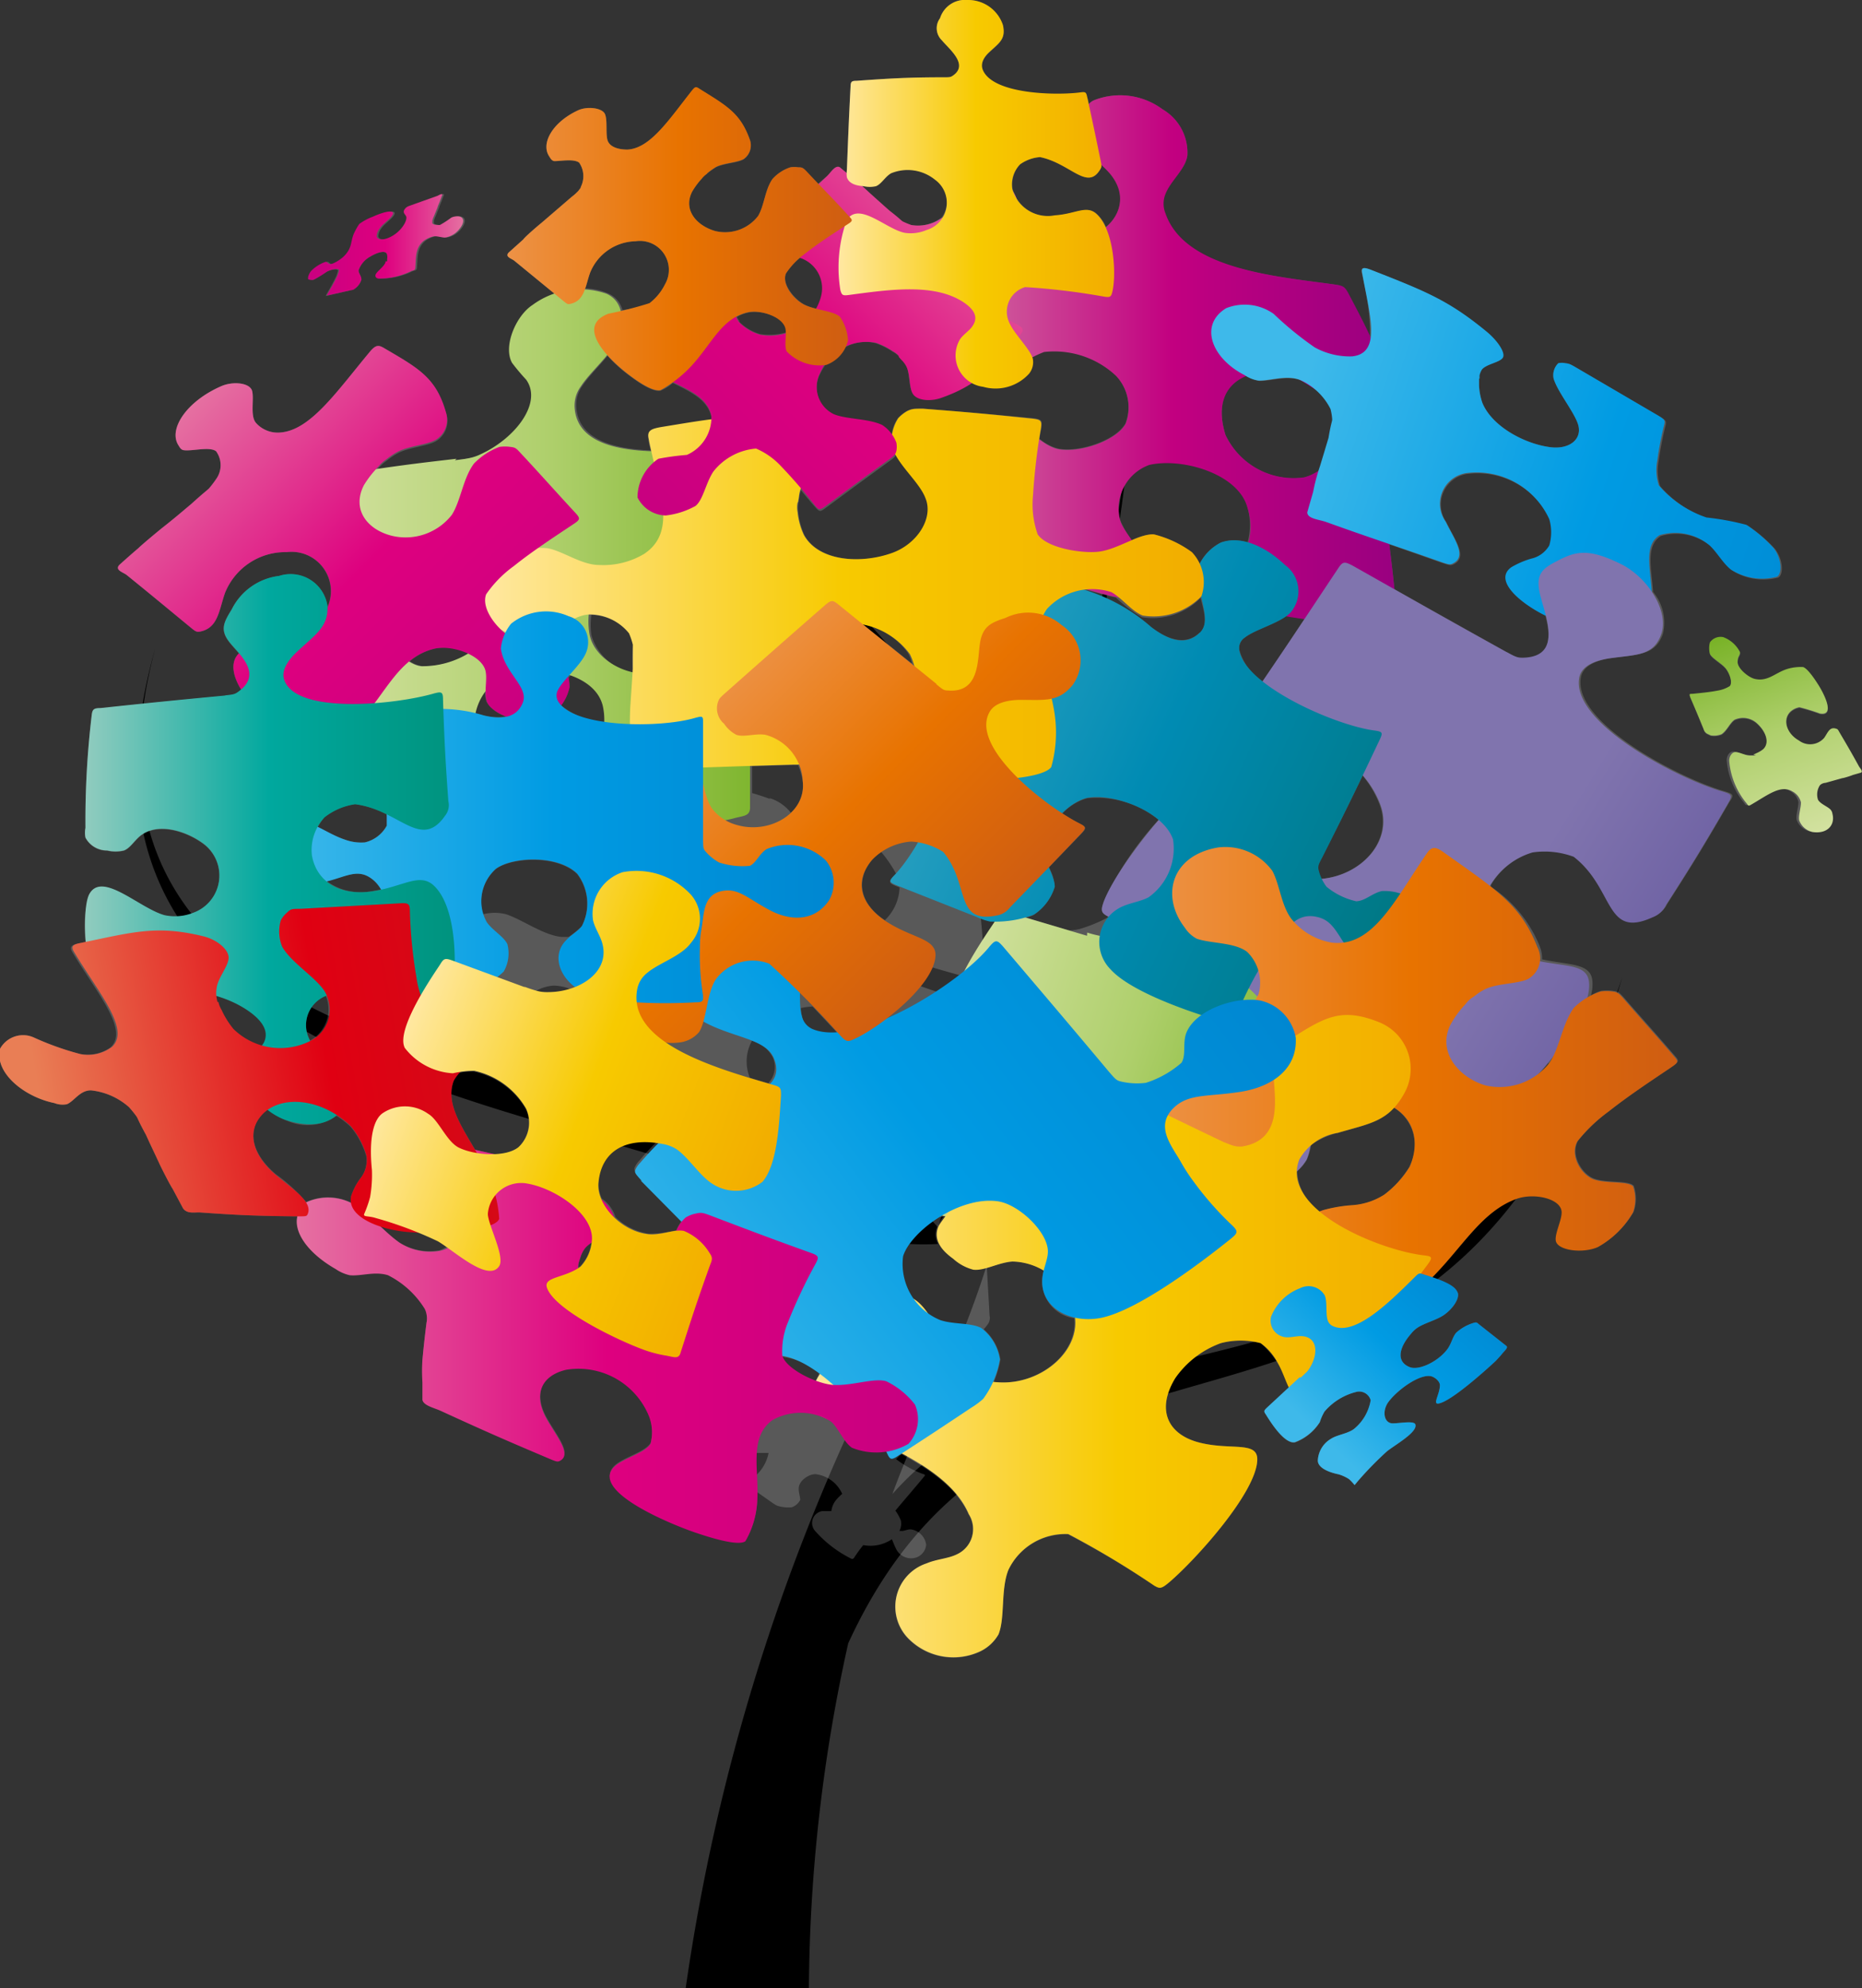
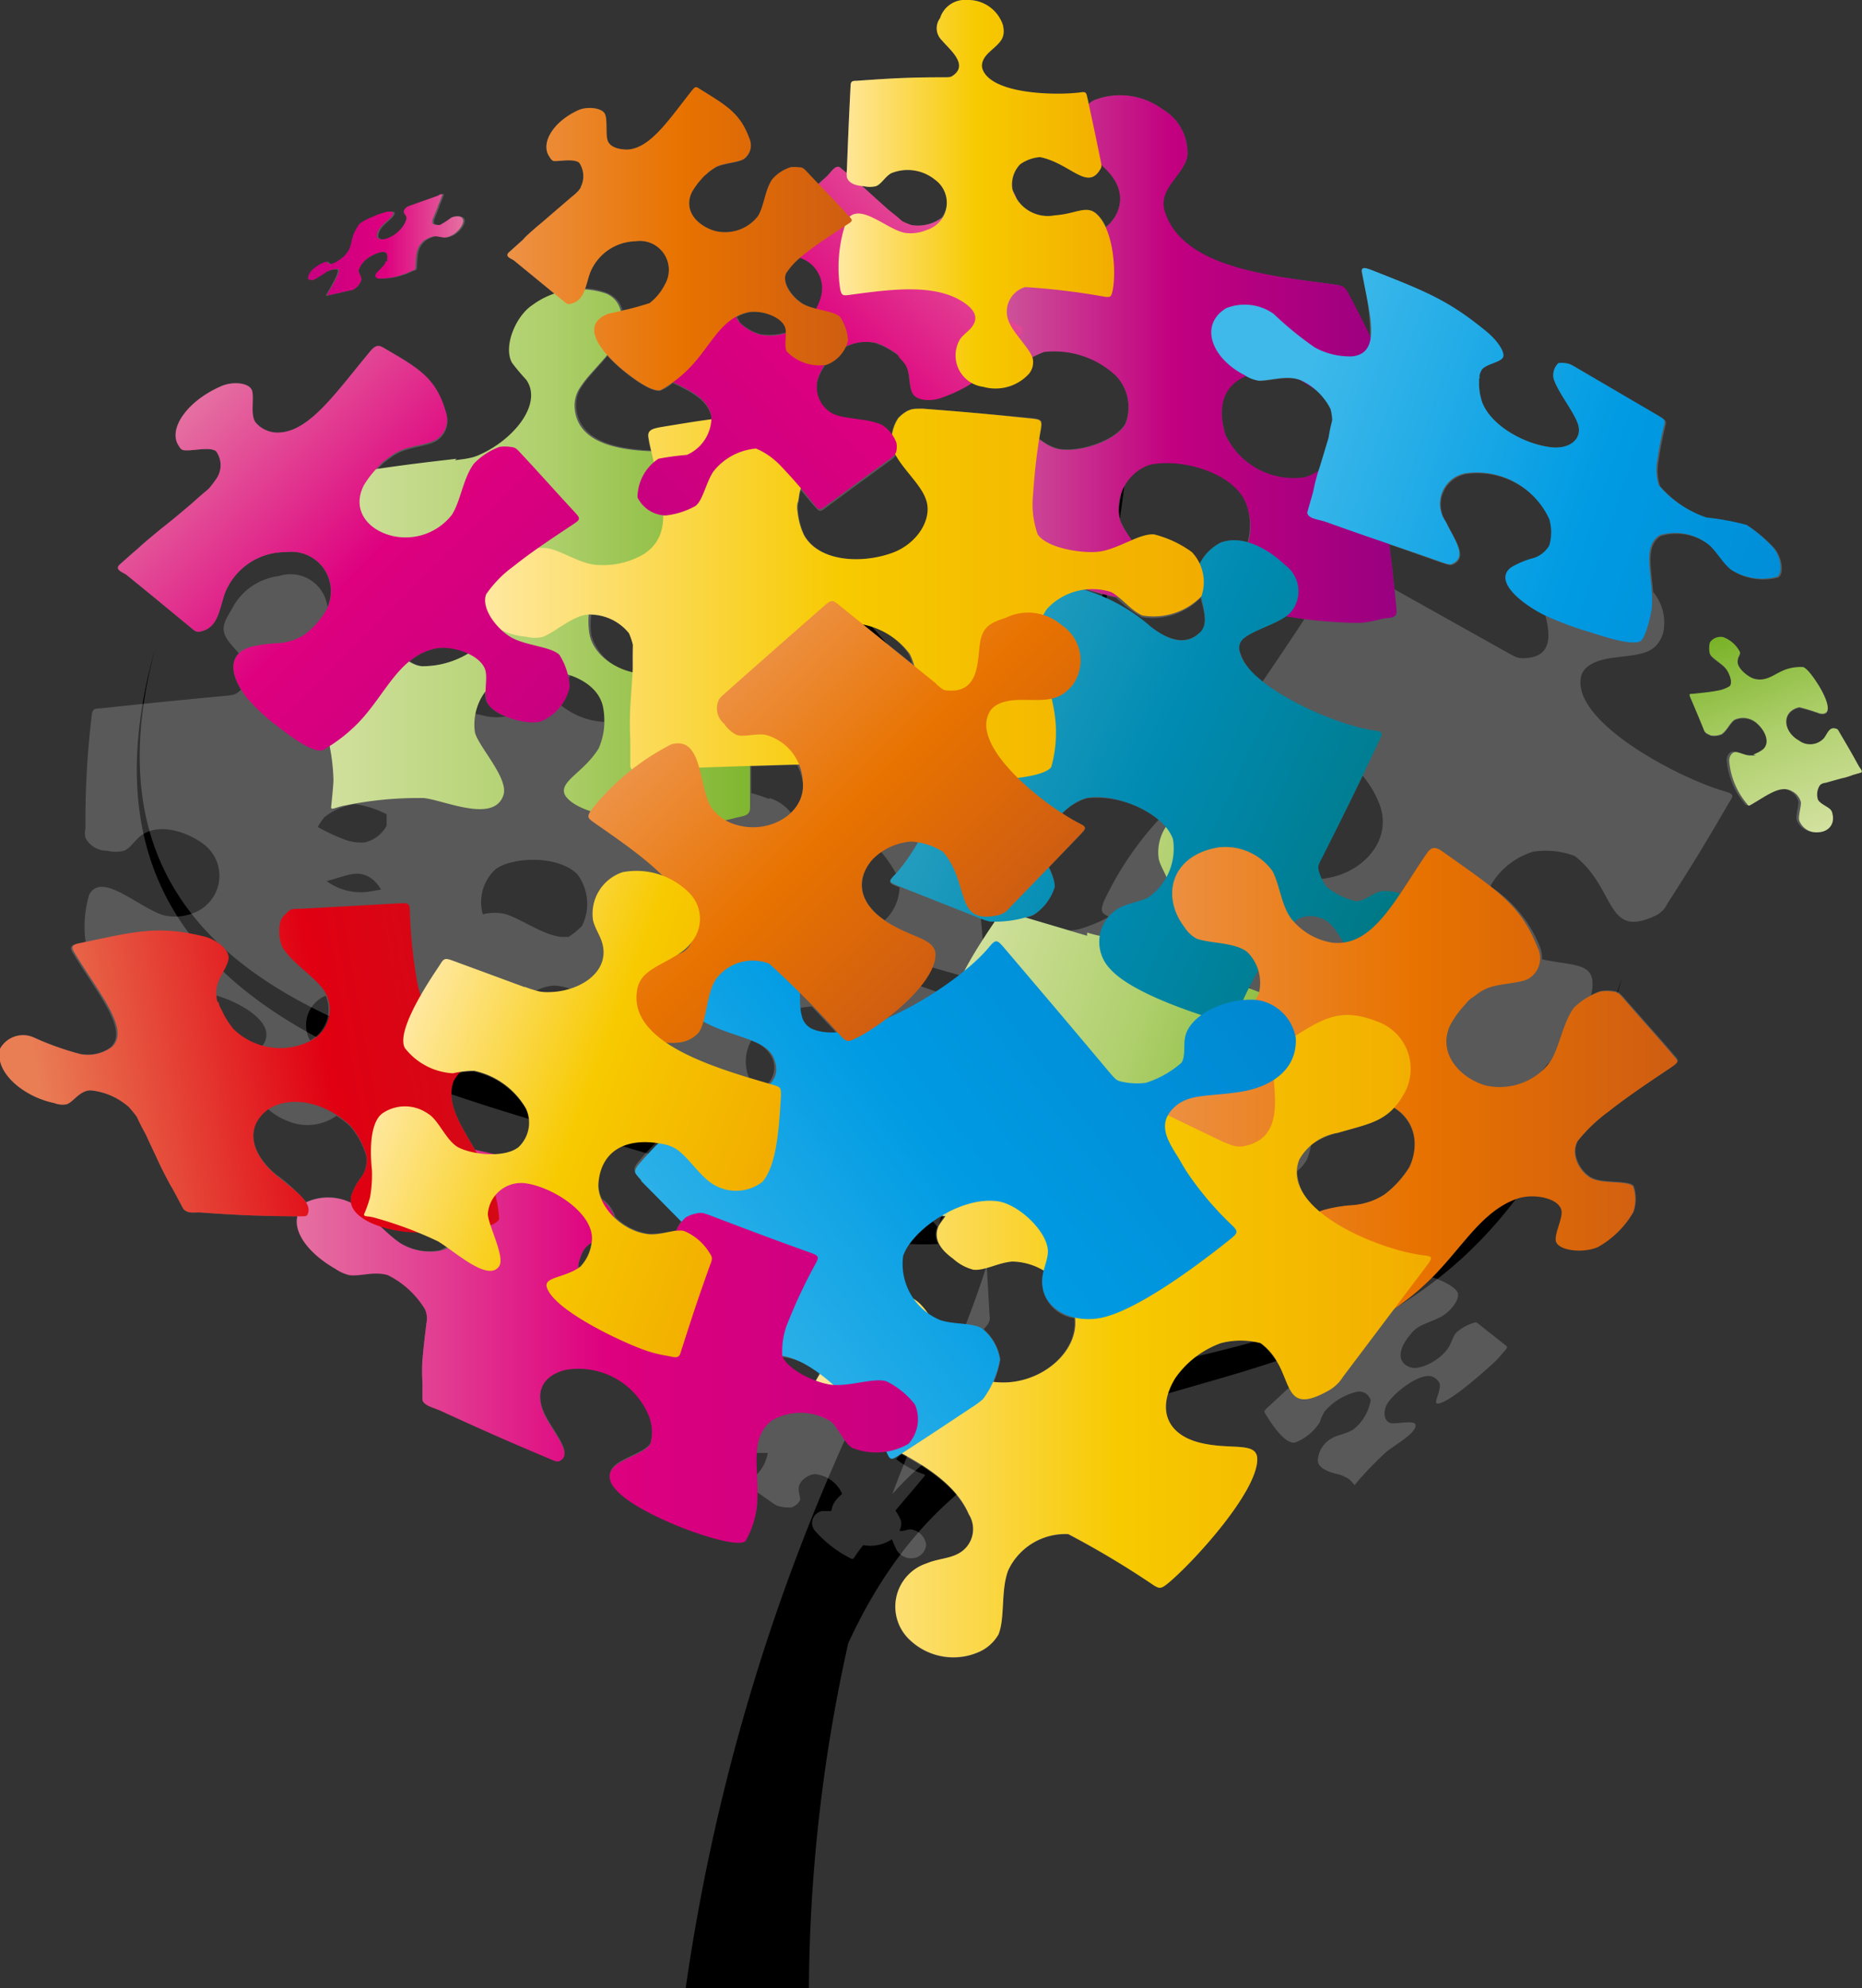
<svg xmlns="http://www.w3.org/2000/svg" xmlns:xlink="http://www.w3.org/1999/xlink" viewBox="0 0 111.34 118.84">
  <rect x="0" y="0" width="111.34" height="118.84" fill="#333333" stroke="none" />
  <defs>
    <style>.cls-1{isolation:isolate;}.cls-2{opacity:0.19;}.cls-3{fill:#fff;}.cls-10,.cls-11,.cls-12,.cls-13,.cls-14,.cls-15,.cls-16,.cls-17,.cls-18,.cls-19,.cls-20,.cls-21,.cls-22,.cls-23,.cls-24,.cls-25,.cls-26,.cls-3,.cls-4,.cls-5,.cls-6,.cls-7,.cls-8,.cls-9{fill-rule:evenodd;}.cls-10,.cls-11,.cls-12,.cls-13,.cls-14,.cls-15,.cls-16,.cls-17,.cls-18,.cls-19,.cls-20,.cls-21,.cls-22,.cls-23,.cls-24,.cls-25,.cls-26,.cls-4,.cls-5,.cls-6,.cls-7,.cls-8,.cls-9{mix-blend-mode:multiply;}.cls-4{fill:url(#Magenta);}.cls-5{fill:url(#Bleu);}.cls-6{fill:url(#Jaune_vert);}.cls-7{fill:url(#Violet);}.cls-8{fill:url(#Turquoise);}.cls-9{fill:url(#Orange);}.cls-10{fill:url(#Or);}.cls-11{fill:url(#Bleu-2);}.cls-12{fill:url(#Rose_vif);}.cls-13{fill:url(#Bleu-3);}.cls-14{fill:url(#Jaune_vert-2);}.cls-15{fill:url(#Or-2);}.cls-16{fill:url(#Rose_vif-2);}.cls-17{fill:url(#Rose_vif-3);}.cls-18{fill:url(#Rose_vif-4);}.cls-19{fill:url(#Orange-2);}.cls-20{fill:url(#Bleu-4);}.cls-21{fill:url(#Bleu_vert);}.cls-22{fill:url(#Rouge_orangé);}.cls-23{fill:url(#Or-3);}.cls-24{fill:url(#Or-4);}.cls-25{fill:url(#Jaune_vert-3);}.cls-26{fill:url(#Orange-3);}</style>
    <linearGradient id="Magenta" x1="56.8" y1="21.42" x2="83.52" y2="21.42" gradientUnits="userSpaceOnUse">
      <stop offset="0" stop-color="#d16da1" />
      <stop offset="0.5" stop-color="#c20080" />
      <stop offset="1" stop-color="#990080" />
    </linearGradient>
    <linearGradient id="Bleu" x1="-146.18" y1="2239.64" x2="-109.23" y2="2239.64" gradientTransform="matrix(0.95, 0.32, -0.32, 0.95, 931.45, -2051.9)" gradientUnits="userSpaceOnUse">
      <stop offset="0" stop-color="#3eb9ea" />
      <stop offset="0.5" stop-color="#009be3" />
      <stop offset="1" stop-color="#0087d1" />
    </linearGradient>
    <linearGradient id="Jaune_vert" x1="-185.41" y1="2270.55" x2="-162.2" y2="2270.55" gradientTransform="translate(965.28 -2030.86) rotate(18.83)" gradientUnits="userSpaceOnUse">
      <stop offset="0" stop-color="#d2e19f" />
      <stop offset="0.5" stop-color="#aecf6b" />
      <stop offset="1" stop-color="#78b226" />
    </linearGradient>
    <linearGradient id="Violet" x1="126.95" y1="3842.17" x2="155.71" y2="3842.17" gradientTransform="matrix(0.85, 0.53, -0.53, 0.85, 2014.88, -3273.02)" gradientUnits="userSpaceOnUse">
      <stop offset="0" stop-color="#8074ae" />
      <stop offset="0.5" stop-color="#65589e" />
      <stop offset="1" stop-color="#3e3089" />
    </linearGradient>
    <linearGradient id="Turquoise" x1="-108.85" y1="2892.73" x2="-70.05" y2="2892.73" gradientTransform="translate(1340.68 -2554.89) rotate(24.29)" gradientUnits="userSpaceOnUse">
      <stop offset="0.01" stop-color="#3ca9c7" />
      <stop offset="0.5" stop-color="#008bb3" />
      <stop offset="0.99" stop-color="#00767f" />
    </linearGradient>
    <linearGradient id="Orange" x1="68.64" y1="64.54" x2="100.2" y2="64.54" gradientUnits="userSpaceOnUse">
      <stop offset="0" stop-color="#ed9246" />
      <stop offset="0.5" stop-color="#e87300" />
      <stop offset="1" stop-color="#cf5d12" />
    </linearGradient>
    <linearGradient id="Or" x1="48.16" y1="79.87" x2="85.58" y2="79.87" gradientUnits="userSpaceOnUse">
      <stop offset="0" stop-color="#ffe8a2" />
      <stop offset="0.5" stop-color="#f7ca00" />
      <stop offset="1" stop-color="#f2ad00" />
    </linearGradient>
    <linearGradient id="Bleu-2" x1="2459.04" y1="-3474.55" x2="2502.36" y2="-3474.55" gradientTransform="translate(167.14 4335.24) rotate(-37.03)" xlink:href="#Bleu" />
    <linearGradient id="Rose_vif" x1="17.74" y1="80.35" x2="54.83" y2="80.35" gradientUnits="userSpaceOnUse">
      <stop offset="0" stop-color="#e570a1" />
      <stop offset="0.5" stop-color="#de007f" />
      <stop offset="1" stop-color="#c80080" />
    </linearGradient>
    <linearGradient id="Bleu-3" x1="3496.64" y1="-4043.57" x2="3510.09" y2="-4043.57" gradientTransform="matrix(0.69, -0.72, 0.72, 0.69, 591.66, 5406.89)" xlink:href="#Bleu" />
    <linearGradient id="Jaune_vert-2" x1="19.19" y1="33.22" x2="46.72" y2="33.22" gradientTransform="matrix(1, 0, 0, 1, 0, 0)" xlink:href="#Jaune_vert" />
    <linearGradient id="Or-2" x1="28.76" y1="35.59" x2="72.01" y2="35.59" xlink:href="#Or" />
    <linearGradient id="Rose_vif-2" x1="639.76" y1="5072.19" x2="668.09" y2="5072.19" gradientTransform="translate(3146.28 -4015.35) rotate(45)" xlink:href="#Rose_vif" />
    <linearGradient id="Rose_vif-3" x1="12050.64" y1="3698.68" x2="12059.92" y2="3698.68" gradientTransform="translate(12078.27 3713.32) rotate(180)" xlink:href="#Rose_vif" />
    <linearGradient id="Rose_vif-4" x1="9163.55" y1="7428.98" x2="9192.53" y2="7428.98" gradientTransform="translate(11791.99 -1216.27) rotate(135)" xlink:href="#Rose_vif" />
    <linearGradient id="Orange-2" x1="678.75" y1="5169.92" x2="700.7" y2="5169.92" gradientTransform="translate(3218.13 -4094.44) rotate(45)" xlink:href="#Orange" />
    <linearGradient id="Bleu-4" x1="16.46" y1="48.25" x2="49.85" y2="48.25" gradientTransform="matrix(1, 0, 0, 1, 0, 0)" xlink:href="#Bleu" />
    <linearGradient id="Bleu_vert" x1="5.1" y1="50.77" x2="27.19" y2="50.77" gradientUnits="userSpaceOnUse">
      <stop offset="0.01" stop-color="#8ecbbe" />
      <stop offset="0.5" stop-color="#00a89e" />
      <stop offset="1" stop-color="#00937e" />
    </linearGradient>
    <linearGradient id="Rouge_orangé" x1="422.13" y1="-1027.23" x2="457.02" y2="-1027.23" gradientTransform="matrix(0.98, -0.17, 0.17, 0.98, -235.17, 1152.92)" gradientUnits="userSpaceOnUse">
      <stop offset="0" stop-color="#e97e55" />
      <stop offset="0.5" stop-color="#e00012" />
      <stop offset="1" stop-color="#c9121b" />
    </linearGradient>
    <linearGradient id="Or-3" x1="-212.41" y1="2451.7" x2="-189.05" y2="2451.7" gradientTransform="translate(1085.04 -2159.64) rotate(20.58)" xlink:href="#Or" />
    <linearGradient id="Or-4" x1="50.12" y1="11.59" x2="66.64" y2="11.59" xlink:href="#Or" />
    <linearGradient id="Jaune_vert-3" x1="10670.23" y1="-3298.52" x2="10683.26" y2="-3298.52" gradientTransform="translate(7000.78 8837.66) rotate(-110.93)" xlink:href="#Jaune_vert" />
    <linearGradient id="Orange-3" x1="30.34" y1="14.27" x2="50.88" y2="14.27" xlink:href="#Orange" />
  </defs>
  <title>tree_01</title>
  <g class="cls-1">
    <g id="レイヤー_2" data-name="レイヤー 2">
      <g id="Data">
        <path d="M97,58.44C87,87.78,65,76.22,53.36,89.3c.68-1.84,1.44-3.64,2.28-5.36,6-12.18,7.1-24,3.82-34,3.28-3.6,6.76-6.09,8.67-29.7-2.11,23.12-5.87,25-9.26,28.05C54.92,38,46.13,30,33,25.9c3.17,1,26,9.3,25.83,32.79C51.45,56.62,43.43,55,38.88,39.21c4.36,17,12.42,18.37,19.86,21a47.57,47.57,0,0,1-2.67,13.13C47.18,62.71,1.31,68.59,9.28,38.76-.63,73.83,59.89,62.88,52.41,82a2.77,2.77,0,0,0-.1.26A121.91,121.91,0,0,0,41,118.84h7.37a96.85,96.85,0,0,1,2.35-20.62C61.8,74.11,86.67,92.44,97,58.44Z" />
        <g class="cls-2">
-           <path class="cls-3" d="M103.1,47.29c-2.67-.77-9.06-4.09-8.57-6.8.11-.62.76-1,1.81-1.16,1.64-.23,2.64-.14,3.1-1.46a2.87,2.87,0,0,0-.59-2.49c-.1-1.41-.47-2.75.46-3.34a3.23,3.23,0,0,1,3,.61c.45.42.81,1.09,1.28,1.45a3.47,3.47,0,0,0,2.75.42c.33-.21.27-1.11-.21-1.72a8.67,8.67,0,0,0-1.62-1.38,16.07,16.07,0,0,0-2.39-.44,6.48,6.48,0,0,1-2.85-1.92,3,3,0,0,1-.09-1.5,20.69,20.69,0,0,1,.42-2.16c.05-.24,0-.29-.4-.53L94.3,22c-.41-.24-.48-.27-.7-.29a.93.93,0,0,0-.42,0,1,1,0,0,0-.28.92c.24.79,1.19,1.94,1.45,2.7.31.92-.52,1.57-1.71,1.39-1.5-.21-3.42-1.23-4-2.64a3.61,3.61,0,0,1-.2-1.06c0-.34,0-.28,0-.39l0-.19a1.14,1.14,0,0,1,.15-.36c.28-.33,1.09-.42,1.25-.71s-.32-1-.94-1.52c-2.3-1.9-3.68-2.44-6.89-3.7-.43-.17-.66-.21-.59.15a14.86,14.86,0,0,1,.5,4c-.41-.92-.92-1.87-1.36-2.72-.24-.45-.32-.51-.81-.58-3.49-.49-9-.9-10.16-4.26a1.52,1.52,0,0,1,0-1.15C70,10.8,70.9,10.1,71,9.28a3,3,0,0,0-1.49-2.75A4.25,4.25,0,0,0,65.4,6a1,1,0,0,0-.31.24c0-.13,0-.27-.09-.41s-.1-.32-.4-.28c-1.41.19-5.23.13-5.84-1.34-.14-.34,0-.71.39-1.07.6-.56,1-.78.81-1.62A2.19,2.19,0,0,0,57.84,0a1.56,1.56,0,0,0-1.63,1.09,1,1,0,0,0,.11,1.32c.45.54,1.62,1.45.66,2.11-.13.09-.18.1-.51.1-2.09,0-3.16.06-5.25.21-.31,0-.35.06-.36.33-.1,1.94-.14,2.94-.22,5a1.64,1.64,0,0,0,0,.2L50.22,10c-.27-.16-.53.3-.76.52L48.9,11l-.72-.77C48,10,47.93,10,47.73,10a1.48,1.48,0,0,0-.47,0,2.47,2.47,0,0,0-1.07.7c-.45.64-.49,1.6-.86,2.21a2.49,2.49,0,0,1-2.56.9c-1.11-.32-1.93-1.25-1.39-2.34a4.55,4.55,0,0,1,.59-.8,1.35,1.35,0,0,1,.3-.28l.17-.14c.13-.09.25-.18.39-.26.48-.23,1.25-.25,1.63-.46a1,1,0,0,0,.36-1.21c-.56-1.56-1.4-2-3-3-.21-.14-.26-.13-.47.14C40,7.15,38.88,8.88,37.51,8.94c-.49,0-1-.13-1.16-.5s0-1.3-.19-1.65-1.06-.45-1.61-.19c-1.54.72-2.23,2-1.7,2.76.07.12.14.24.29.27.41,0,1.17-.15,1.49.09a1.43,1.43,0,0,1,.1,1.45c0,.08-.09.15-.14.23a3.05,3.05,0,0,1-.41.37l-1.79,1.54c-.14.11-1,.84-1.1,1l-.88.79c-.23.26.18.35.35.49l2.44,2a7.05,7.05,0,0,0-1.26.63c-1,.65-1.77,2.49-1.22,3.46a12.41,12.41,0,0,0,.84,1c1,1.39-.66,3.52-2.72,4.46a2.77,2.77,0,0,1-.63.22c-.28.06-.38.07-.91.14-1.95.22-2.94.35-4.78.61l.09-.1a2.36,2.36,0,0,1,.41-.4l.25-.19a3.94,3.94,0,0,1,.55-.35c.67-.34,1.72-.4,2.25-.7a1.41,1.41,0,0,0,.61-1.66C26.07,22.55,25,22,22.94,20.79c-.28-.16-.45-.19-.77.17-2,2.39-3.58,4.75-5.4,4.89a1.74,1.74,0,0,1-1.47-.58c-.35-.43-.1-1.38-.22-1.89s-1.16-.61-1.87-.29c-2.07.91-3.14,2.56-2.55,3.51.09.14.15.29.35.31.51.06,1.53-.23,1.91.06a1.42,1.42,0,0,1,0,1.67,6.42,6.42,0,0,1-.41.54c-.11.12-.23.18-1.07.94-.68.57-1,.85-1.7,1.4-.19.15-1.28,1.05-1.46,1.24-.46.39-.68.59-1.14,1-.3.32.23.44.45.62,1.42,1.15,2.19,1.79,3.84,3.15.28.23.34.25.53.22,1.08-.21,1.13-1.26,1.49-2.3A3.89,3.89,0,0,1,17.14,33a2.35,2.35,0,0,1,2.43,3.3v-.1a2.23,2.23,0,0,0-2.89-1.77,3.65,3.65,0,0,0-2.83,2c-.47.76-.71,1.21-.16,1.93.15.2.38.44.6.7-.56.54-.34,1.41.13,2.16l-.19.16c-.2.14-.27.16-.76.21-3.06.29-4.56.44-7.46.75-.43,0-.49.09-.53.46a52.9,52.9,0,0,0-.37,6.7,1.49,1.49,0,0,0,0,.58,1.45,1.45,0,0,0,1.3.77,2.12,2.12,0,0,0,1,0c.43-.16.69-.73,1.16-1,1-.62,2.54-.17,3.56.57a2.37,2.37,0,0,1-.59,4.16,2.93,2.93,0,0,1-1.7.14c-1.5-.41-3.73-2.66-4.5-1.26a6.65,6.65,0,0,0-.22,2.84l-.39.09c-.42.08-.62.17-.39.54,1.44,2.41,3.39,4.62,2.27,5.67A2.39,2.39,0,0,1,4.8,63,17.29,17.29,0,0,1,2,62a1.57,1.57,0,0,0-2,.69c-.34,1.42,1.43,2.87,3.25,3.24A1.36,1.36,0,0,0,4,66c.45-.19.77-.83,1.44-.83a4.08,4.08,0,0,1,2.27,1,7,7,0,0,1,.44.54c.1.14.09.23.58,1.12.31.69.47,1,.8,1.72.08.18.64,1.29.79,1.5l.63,1.18c.26.35.71.21,1.05.24,2.23.16,3.4.21,5.79.23-.22,1,.75,2.24,2.29,3.09a2.43,2.43,0,0,0,.84.37c.68.07,1.49-.25,2.29,0a5.46,5.46,0,0,1,2.19,2,1.11,1.11,0,0,1,.11.32,1.22,1.22,0,0,1,0,.54c-.11.89-.16,1.33-.24,2.19a10,10,0,0,0,0,1.36v1.05c.08.34.71.47,1.1.65,2.57,1.18,3.87,1.75,6.47,2.85.44.19.51.2.64.14.73-.36-.14-1.39-.75-2.45-.86-1.48-.39-2.64,1.14-3a4.55,4.55,0,0,1,4.95,2.79,2.66,2.66,0,0,1,.09,1.63c-.31.56-1.62.86-2.16,1.37-1.47,1.42,3.15,3.36,4.83,3.94.77.26,2.55.84,3,.52a5.24,5.24,0,0,0,.69-2.17c0-.24,0-.47,0-.71l.94.66a1.89,1.89,0,0,0,.25.15,2.12,2.12,0,0,0,.88.1.9.9,0,0,0,.51-.44c0-.19-.1-.46-.09-.68,0-.48.62-.87,1-.86a2,2,0,0,1,1.6,1.18,2.71,2.71,0,0,0-.41.42,1.33,1.33,0,0,0-.24.61l0,0c-.17,0-.37,0-.55,0a.72.72,0,0,0-.45,1.15,7.08,7.08,0,0,0,2.09,1.64c.16.09.18.09.27,0a8.69,8.69,0,0,1,.55-.76A2.29,2.29,0,0,0,53.33,92c.07.15.13.33.24.55a1,1,0,0,0,1.25.53.89.89,0,0,0,.56-.75,1.06,1.06,0,0,0-.93-.92c-.21,0-.42.12-.59.09l-.08,0a.92.92,0,0,0,.09-.61,2.43,2.43,0,0,0-.33-.6c.61-.73,1-1.17,1.69-2,.11-.13.11-.15-.07-.2a6,6,0,0,1-1.58-.88L53.8,87l.12-.07c1.86,1,3.34,2.11,4,3.59a1.66,1.66,0,0,1-.69,2.39c-.53.27-1.22.29-1.83.55a2.72,2.72,0,0,0-1,4.58,3.78,3.78,0,0,0,4.09.73,2.51,2.51,0,0,0,1.21-1.07c.4-1,.12-2.68.59-3.85a3.77,3.77,0,0,1,3.58-2.14A53.19,53.19,0,0,1,69,94.76c.36.22.45.2.93-.2,1.61-1.38,5.25-5.42,5.25-7.34,0-1.1-1.6-.52-3.47-1s-2.59-1.94-1.44-3.84A5.67,5.67,0,0,1,73,80.28a4.68,4.68,0,0,1,2.38,0,5.86,5.86,0,0,1,1.7,2.66l-1.3,1.2c-.2.19-.21.23-.1.39s1.06,1.82,1.76,1.69A3,3,0,0,0,78.92,85a3.06,3.06,0,0,1,.28-.63,3.66,3.66,0,0,1,1.88-1.17.71.71,0,0,1,.88.49,2.81,2.81,0,0,1-1,1.72c-.39.29-1,.34-1.38.59a1.59,1.59,0,0,0-.78,1.3c0,.32.38.64,1.24.82a2.38,2.38,0,0,1,.63.29,3.19,3.19,0,0,1,.31.33c0,.08.11-.1.3-.31a20.54,20.54,0,0,1,1.65-1.68c.5-.4,1.87-1.16,1.7-1.62-.1-.26-1.19,0-1.47-.07-.45-.12-.49-.81-.12-1.29.59-.77,2-1.76,2.63-1.48.22.1.43.31.43.5,0,.53-.44,1.14-.1,1.1.72-.08,2.85-2,3.43-2.54.15-.16.29-.31.42-.47s.34-.33.23-.43l-1.66-1.31c-.12-.11-.15-.12-.34-.06a2.71,2.71,0,0,0-1,.57c-.23.26-.28.65-.54,1-.58.76-1.72,1.28-2.25,1.06-.76-.3-.71-1.08.09-2a1.67,1.67,0,0,1,.39-.36c.41-.27,1.12-.45,1.55-.74.59-.4,1-1.07.83-1.38s-.82-.66-1.5-.89c1.86-1.86,3-4,5.09-4.73,1.07-.37,2.68,0,2.68.82,0,.48-.42,1.27-.35,1.69.1.58,1.59.78,2.51.38a5.54,5.54,0,0,0,2.11-2.08,2.37,2.37,0,0,0,0-1.55c-.31-.33-1.59-.16-2.33-.41s-1.48-1.41-1-2.28a9.57,9.57,0,0,1,1.85-1.77c1.16-.92,2.49-1.8,3.74-2.64.44-.3.47-.36.22-.64-1.14-1.33-1.76-2-3.08-3.52-.28-.31-.35-.35-.64-.39a2.67,2.67,0,0,0-.69,0,2.44,2.44,0,0,0-.63.28,2.4,2.4,0,0,0,.08-.94c-.14-1-1.38-.87-3-1.22a1.92,1.92,0,0,0-.14-.78A7.71,7.71,0,0,0,89.15,53a1,1,0,0,1,0-.1,4.4,4.4,0,0,1,2.55-2,5,5,0,0,1,2.46.26c2.46,1.91,1.85,4.92,4.71,3.62a1.48,1.48,0,0,0,.82-.75c1.6-2.49,2.35-3.73,3.71-6.08C103.7,47.52,103.67,47.46,103.1,47.29Zm-67.83-31A3,3,0,0,1,38,14.42,1.73,1.73,0,0,1,39.76,17a3.21,3.21,0,0,1-.92,1.12,5.38,5.38,0,0,1-1.62.41,1.48,1.48,0,0,0-.87-1A3.62,3.62,0,0,0,35,17.24C35.09,17,35.16,16.64,35.27,16.32ZM34,40.5l.12-.13a2.67,2.67,0,0,1,2,2,5,5,0,0,1,0,.78,4.49,4.49,0,0,1-2.58-1,2.26,2.26,0,0,0,.5-1.1A1.69,1.69,0,0,0,34,40.5ZM37.82,40v.2a3.18,3.18,0,0,1-2.46-2.25,4.47,4.47,0,0,1,0-1.2,3,3,0,0,1,2.28,1.12,4.19,4.19,0,0,1,.23.68C37.86,38.67,37.78,38.79,37.82,40ZM29,41.3a1.73,1.73,0,0,0,.1.66,2.18,2.18,0,0,0,1.15.86,3.07,3.07,0,0,1-1.37-.06l-.52-.11A3.65,3.65,0,0,1,29,41.3ZM26,38.76a3.34,3.34,0,0,1,2.09.3,5.4,5.4,0,0,1-2.82.76,1.76,1.76,0,0,1-.76-.3A3.58,3.58,0,0,1,26,38.76ZM19.4,48.84a3.85,3.85,0,0,1,1.83-.78,5.91,5.91,0,0,1,1.89.61.57.57,0,0,0,0,.13c0,.39,0,.45,0,.55a2,2,0,0,1-1.31,1,2.81,2.81,0,0,1-1.15-.15A11.65,11.65,0,0,1,19,49.43,3.9,3.9,0,0,1,19.4,48.84Zm.08,10.67a2.13,2.13,0,0,1-.93,2.68.64.64,0,0,1-.08-.14A1.9,1.9,0,0,1,19.48,59.51Zm-5.6,2a5.09,5.09,0,0,1-.71-1.14,1.56,1.56,0,0,1-.19-.48l-.05-.26a.69.69,0,0,1,0-.13,7.1,7.1,0,0,1,1.9.87c.77.52,1.34,1.18,1,1.91a1,1,0,0,1-.17.25A3.41,3.41,0,0,1,13.88,61.51Zm7.67,8.92A3.58,3.58,0,0,0,21,71.49a1.08,1.08,0,0,0,0,.4,3.1,3.1,0,0,0-2.65-.06s0,0-.05,0a10.47,10.47,0,0,0-1.81-1.65c-1.44-1.22-1.74-2.62-.8-3.61a2.3,2.3,0,0,1,.34-.28A3.74,3.74,0,0,0,17.2,67a3,3,0,0,0,2.92-.31,5.57,5.57,0,0,1,.84.65,4.85,4.85,0,0,1,.94,1.76A1.73,1.73,0,0,1,21.55,70.43Zm.66-17.16a3.43,3.43,0,0,1-2.68-.61c1.15-.28,1.85-.74,2.67-.16a2,2,0,0,1,.58.67Zm4,21.47a3.39,3.39,0,0,1-2.36-.49,9.64,9.64,0,0,1-1.16-1,8.37,8.37,0,0,0,1.59.34c.28,0,.56,0,.81.05a8.26,8.26,0,0,1,1.08.49c.16.09.35.23.56.37A1.61,1.61,0,0,1,26.24,74.74ZM31,68.57A2.47,2.47,0,0,1,29.6,69l-1.19-.28c-.87-1.48-1.77-2.82-1.28-4.12a1.39,1.39,0,0,1,.28-.45,2.9,2.9,0,0,1,.94-.09,4.72,4.72,0,0,1,3.1,2.25A2,2,0,0,1,31,68.57Zm1.73-9.26a2.29,2.29,0,0,1-.58-.06l-.14,0a2.43,2.43,0,0,1,1.12-.34,3,3,0,0,1,1,.21A4.39,4.39,0,0,1,32.75,59.31ZM34,56l-.42,0c-1.1-.11-2.28-1-3.3-1.35a2.8,2.8,0,0,0-1.41,0,2.66,2.66,0,0,1,.78-2.71c1-.72,3.7-.84,4.86.3a2.94,2.94,0,0,1,.28,3.12A5.47,5.47,0,0,1,34,56Zm.7,19.68-.11.07a.89.89,0,0,1,.06-.42s0,0,.08-.24a1.69,1.69,0,0,1,.25-.48,1.56,1.56,0,0,1,.38-.33A2.49,2.49,0,0,1,34.69,75.69Zm5.75-2.15a7.16,7.16,0,0,1-1.65.21,3.62,3.62,0,0,1-2-1,2.11,2.11,0,0,0-.81-1.1,2.11,2.11,0,0,1-.2-1.05,2.48,2.48,0,0,1,2.63-2.38h.5l.39,0a13.84,13.84,0,0,0-1.07,1.15,1.38,1.38,0,0,0-.28.4c-.08.19,0,.26.38.69L40.74,73A2.71,2.71,0,0,0,40.44,73.54ZM39.5,25.62c-.54.1-.81.2-.72.65,0,.22.08.44.13.65-2.39-.1-4.31-.71-4.45-2.58a1.94,1.94,0,0,1,.36-1.27c.37-.56,1-1.18,1.51-1.8a8.39,8.39,0,0,0,1.17,1.08c.43.33,1.46,1.11,2,1a2.45,2.45,0,0,0,.73-.46c1.07.53,2.1,1,2.31,2.05a1.27,1.27,0,0,1,0,.2C41.67,25.24,40.68,25.42,39.5,25.62Zm53.1,37.9,0,.06a2.28,2.28,0,0,1-.47.52C92.27,63.92,92.44,63.72,92.6,63.52ZM81.48,46.36a6.05,6.05,0,0,1,1,1.69c.84,2.15-1,4.24-3.46,4.48a1.75,1.75,0,0,1-.21-.62c0-.16,0-.23.23-.65C80.08,49.23,80.73,47.92,81.48,46.36Zm-7-23.91a2.14,2.14,0,0,0,.84.32c.73,0,1.65-.34,2.44-.05l.19.08.54.34a3.34,3.34,0,0,1,1.12,1.33,3.37,3.37,0,0,1,.1.61c0,.14-.07.21-.22,1.11-.2.67-.3,1-.51,1.69l-.08.24a3.11,3.11,0,0,1-.94.43A4.51,4.51,0,0,1,73.28,26C72.73,24.21,73.21,23,74.48,22.45ZM61,9.82a2.36,2.36,0,0,1,1.19-.43c1.8.37,2.8,2,3.57.78a.42.42,0,0,0,.09-.35,5.1,5.1,0,0,1,.52.52,2.14,2.14,0,0,1-.24,3.22,2.15,2.15,0,0,0-.53-.76c-.61-.56-1.24,0-2.5.08a2.2,2.2,0,0,1-2.54-1.57A1.73,1.73,0,0,1,61,9.82ZM51.62,11.1a1.66,1.66,0,0,0,.74,0c.33-.13.54-.56.9-.77a2.6,2.6,0,0,1,2.64.39A1.58,1.58,0,0,1,56.3,13a2.38,2.38,0,0,1-1.85.45,4.55,4.55,0,0,1-.51-.21c-.11-.06-.15-.15-.8-.65L52,11.53l-.48-.44ZM47,16.34a3.25,3.25,0,0,1,.86-.94,1.86,1.86,0,0,1,1.3,2.26,2.62,2.62,0,0,1-.29.81,3.76,3.76,0,0,1-.67-.22C47.6,18,46.72,17,47,16.34Zm-2.77,2.87a.81.81,0,0,1-.16-.27,2.37,2.37,0,0,1,.64-.25c.78-.2,2.12.24,2.3.94a1.57,1.57,0,0,1,0,.24,3.68,3.68,0,0,1-1.56.1A2.88,2.88,0,0,1,44.18,19.21Zm1,69a9,9,0,0,1,0-1.37h.73A2.48,2.48,0,0,1,45.2,88.19Zm.74-23.45-1.13-.34a2.55,2.55,0,0,1,.13-2.22,2,2,0,0,1,1.24,1A1.39,1.39,0,0,1,45.94,64.74Zm.09-17c-.38-.14-.74-.26-1.09-.36,0-.57,0-1.1,0-1.6l2.41-.07.34,0A4,4,0,0,1,48,46.7a2.19,2.19,0,0,1-.71,1.88A2.53,2.53,0,0,0,46,47.7Zm2.81,34.68-.08.13c-.86-.32-1.81-.88-2-1.47h0A4.91,4.91,0,0,1,49,82,1.58,1.58,0,0,1,48.84,82.38Zm-.22-20.81a1.11,1.11,0,0,1-.67-.78,2.61,2.61,0,0,1-.09-.6,4.19,4.19,0,0,1,.7-.09l1.56,1.66A3.28,3.28,0,0,1,48.62,61.57ZM48.11,32a4.21,4.21,0,0,1-.37-1.35,1.56,1.56,0,0,1,0-.57l.05-.3a2.73,2.73,0,0,1,.1-.48c.29.34.57.69.85,1s.3.3.63.06c1.54-1.14,2.3-1.7,3.83-2.81.24-.17.32-.25.37-.36.5.9,1.49,1.77,1.83,2.6.49,1.19-.49,2.73-2,3.27C51.49,33.73,49,33.55,48.11,32Zm4.8,23c-1.43-.94-1.82-2.34-.76-3.61a2.68,2.68,0,0,1,.54-.47,7.36,7.36,0,0,1,.89,1.3l-.11.13c-.36.37-.34.43.16.63l.16.06A2.83,2.83,0,0,1,52.91,55ZM51.58,37.31A4.35,4.35,0,0,1,54.27,39a2,2,0,0,1,.26.66ZM56,73.42a1.18,1.18,0,0,0,.09.93,14,14,0,0,1-1.71,0,6.47,6.47,0,0,1,1.82-1.62l.21,0A2.41,2.41,0,0,0,56,73.42Zm-.81-49c-.56,0-.65,0-.94.13a2.23,2.23,0,0,0-.56.44,2.31,2.31,0,0,0-.38,1,1.87,1.87,0,0,0-.56-.54c-.82-.39-2.11-.33-2.88-.64a1.81,1.81,0,0,1-.82-2.49,3.4,3.4,0,0,1,.33-.54h0a2.1,2.1,0,0,0,1.13-1,2.4,2.4,0,0,1,1.87-.26,4.19,4.19,0,0,1,1,.5,1.45,1.45,0,0,1,.35.26l.15.17a1.53,1.53,0,0,1,.29.38c.25.47.16,1.28.4,1.66s1,.46,1.64.25a8.18,8.18,0,0,0,1.92-.93,1.93,1.93,0,0,0,.62.23,2.71,2.71,0,0,0,2.74-.78,1.09,1.09,0,0,0,.22-.93,0,0,0,0,0,0,0,2.27,2.27,0,0,1,.71-.32,5.4,5.4,0,0,1,4.3,1.42,2.75,2.75,0,0,1,.58,2.87c-.54,1-2.7,1.75-4,1.52a2.84,2.84,0,0,1-1.13-.58c0-.22.07-.44.1-.66.07-.47,0-.53-.53-.59C59.13,24.75,57.83,24.63,55.22,24.43Zm4.44,58.19-.21,0a6.18,6.18,0,0,0,.4-1.35,3,3,0,0,0-1-1.81,1.45,1.45,0,0,0,.19-.23.66.66,0,0,0,.16-.6c-.06-1.15-.11-1.92-.16-2.84a7.46,7.46,0,0,1,1.48-.37,3.21,3.21,0,0,1,1.92.55,2.6,2.6,0,0,0-.09.47,2.22,2.22,0,0,0,1.91,2.36C64.48,80.85,62.14,82.79,59.66,82.62ZM66,53.89c-.19.54-.17.68.28.88l-.08.09a8.9,8.9,0,0,1-1.62.66,2.92,2.92,0,0,1-.66.09l-2.57-.76a2.48,2.48,0,0,0,.41-.14A3.06,3.06,0,0,0,63.07,53a2.79,2.79,0,0,0-.35-1.16l1.93-2c.33-.35.32-.41-.12-.63s-.64-.36-1-.59A3.25,3.25,0,0,1,65,47.71,5.88,5.88,0,0,1,69.28,49,19.3,19.3,0,0,0,66,53.89Zm3.81,12.77,0,0,.11.09Zm1.91-28.84c-.8.78-1.9.42-2.9-.34a10.38,10.38,0,0,0-4-2.19l.27,0c.52.15,1.09.31,1.63.42a7.91,7.91,0,0,0,1.56,1.18,4,4,0,0,0,3.51-1.15C72,36.58,72.25,37.34,71.76,37.82ZM73,32.43a2.89,2.89,0,0,0-1.26,1.26.09.09,0,0,0,0,.05,2.3,2.3,0,0,0-.46-.7A6.48,6.48,0,0,0,69,31.94a3.14,3.14,0,0,0-1.33.35A5.64,5.64,0,0,1,67,31.13a2.77,2.77,0,0,1,1.72-3.38c1.94-.45,5.35.51,5.88,2.58a4,4,0,0,1,0,2.09A2.61,2.61,0,0,0,73,32.43Zm1.63,26.74A1,1,0,0,1,74.7,59l.33.32Zm.87-18.44a3.33,3.33,0,0,1-1.4-1.91.74.74,0,0,1,.33-.71c.56-.45,1.81-.79,2.5-1.3L78,37C77.24,38.16,76.48,39.29,75.5,40.73Zm8.78,29a6,6,0,0,1-1.53,1.69,4.07,4.07,0,0,1-1.9.63,8.68,8.68,0,0,0-1.73.29,1.31,1.31,0,0,0-.21.08A3.17,3.17,0,0,1,77.56,70a2.33,2.33,0,0,0,.6-.72,4,4,0,0,0,.24-.85A5,5,0,0,1,80,67.71c1.53-.45,2.53-.6,3.36-1.5A2.63,2.63,0,0,1,84.28,69.7Zm8.41-37.08a1.66,1.66,0,0,1-1.08.79,5.1,5.1,0,0,0-1.2.52c-1.06.78.51,2.1,2,2.83.3,1.19.42,2.5-1.28,2.55-.31,0-.4,0-1-.34l-6.75-3.78c-.1-1-.2-1.83-.31-2.69l3.15,1.11c.47.16.54.17.7.09.88-.43.08-1.45-.43-2.51a1.85,1.85,0,0,1,1.41-2.91,4.77,4.77,0,0,1,4.79,2.77A2.79,2.79,0,0,1,92.69,32.62Z" />
+           <path class="cls-3" d="M103.1,47.29c-2.67-.77-9.06-4.09-8.57-6.8.11-.62.76-1,1.81-1.16,1.64-.23,2.64-.14,3.1-1.46a2.87,2.87,0,0,0-.59-2.49c-.1-1.41-.47-2.75.46-3.34a3.23,3.23,0,0,1,3,.61c.45.42.81,1.09,1.28,1.45a3.47,3.47,0,0,0,2.75.42c.33-.21.27-1.11-.21-1.72a8.67,8.67,0,0,0-1.62-1.38,16.07,16.07,0,0,0-2.39-.44,6.48,6.48,0,0,1-2.85-1.92,3,3,0,0,1-.09-1.5,20.69,20.69,0,0,1,.42-2.16c.05-.24,0-.29-.4-.53L94.3,22c-.41-.24-.48-.27-.7-.29a.93.93,0,0,0-.42,0,1,1,0,0,0-.28.92c.24.79,1.19,1.94,1.45,2.7.31.92-.52,1.57-1.71,1.39-1.5-.21-3.42-1.23-4-2.64a3.61,3.61,0,0,1-.2-1.06c0-.34,0-.28,0-.39l0-.19a1.14,1.14,0,0,1,.15-.36c.28-.33,1.09-.42,1.25-.71s-.32-1-.94-1.52c-2.3-1.9-3.68-2.44-6.89-3.7-.43-.17-.66-.21-.59.15a14.86,14.86,0,0,1,.5,4c-.41-.92-.92-1.87-1.36-2.72-.24-.45-.32-.51-.81-.58-3.49-.49-9-.9-10.16-4.26a1.52,1.52,0,0,1,0-1.15C70,10.8,70.9,10.1,71,9.28a3,3,0,0,0-1.49-2.75A4.25,4.25,0,0,0,65.4,6a1,1,0,0,0-.31.24c0-.13,0-.27-.09-.41s-.1-.32-.4-.28c-1.41.19-5.23.13-5.84-1.34-.14-.34,0-.71.39-1.07.6-.56,1-.78.81-1.62A2.19,2.19,0,0,0,57.84,0a1.56,1.56,0,0,0-1.63,1.09,1,1,0,0,0,.11,1.32c.45.54,1.62,1.45.66,2.11-.13.09-.18.1-.51.1-2.09,0-3.16.06-5.25.21-.31,0-.35.06-.36.33-.1,1.94-.14,2.94-.22,5a1.64,1.64,0,0,0,0,.2L50.22,10c-.27-.16-.53.3-.76.52L48.9,11l-.72-.77C48,10,47.93,10,47.73,10a1.48,1.48,0,0,0-.47,0,2.47,2.47,0,0,0-1.07.7c-.45.64-.49,1.6-.86,2.21a2.49,2.49,0,0,1-2.56.9c-1.11-.32-1.93-1.25-1.39-2.34a4.55,4.55,0,0,1,.59-.8,1.35,1.35,0,0,1,.3-.28l.17-.14c.13-.09.25-.18.39-.26.48-.23,1.25-.25,1.63-.46a1,1,0,0,0,.36-1.21c-.56-1.56-1.4-2-3-3-.21-.14-.26-.13-.47.14C40,7.15,38.88,8.88,37.51,8.94c-.49,0-1-.13-1.16-.5s0-1.3-.19-1.65-1.06-.45-1.61-.19c-1.54.72-2.23,2-1.7,2.76.07.12.14.24.29.27.41,0,1.17-.15,1.49.09a1.43,1.43,0,0,1,.1,1.45c0,.08-.09.15-.14.23a3.05,3.05,0,0,1-.41.37l-1.79,1.54c-.14.11-1,.84-1.1,1l-.88.79c-.23.26.18.35.35.49l2.44,2a7.05,7.05,0,0,0-1.26.63c-1,.65-1.77,2.49-1.22,3.46a12.41,12.41,0,0,0,.84,1c1,1.39-.66,3.52-2.72,4.46a2.77,2.77,0,0,1-.63.22c-.28.06-.38.07-.91.14-1.95.22-2.94.35-4.78.61l.09-.1a2.36,2.36,0,0,1,.41-.4l.25-.19a3.94,3.94,0,0,1,.55-.35c.67-.34,1.72-.4,2.25-.7a1.41,1.41,0,0,0,.61-1.66C26.07,22.55,25,22,22.94,20.79c-.28-.16-.45-.19-.77.17-2,2.39-3.58,4.75-5.4,4.89a1.74,1.74,0,0,1-1.47-.58c-.35-.43-.1-1.38-.22-1.89s-1.16-.61-1.87-.29c-2.07.91-3.14,2.56-2.55,3.51.09.14.15.29.35.31.51.06,1.53-.23,1.91.06a1.42,1.42,0,0,1,0,1.67,6.42,6.42,0,0,1-.41.54c-.11.12-.23.18-1.07.94-.68.57-1,.85-1.7,1.4-.19.15-1.28,1.05-1.46,1.24-.46.39-.68.59-1.14,1-.3.32.23.44.45.62,1.42,1.15,2.19,1.79,3.84,3.15.28.23.34.25.53.22,1.08-.21,1.13-1.26,1.49-2.3A3.89,3.89,0,0,1,17.14,33a2.35,2.35,0,0,1,2.43,3.3v-.1a2.23,2.23,0,0,0-2.89-1.77,3.65,3.65,0,0,0-2.83,2c-.47.76-.71,1.21-.16,1.93.15.2.38.44.6.7-.56.54-.34,1.41.13,2.16l-.19.16c-.2.14-.27.16-.76.21-3.06.29-4.56.44-7.46.75-.43,0-.49.09-.53.46a52.9,52.9,0,0,0-.37,6.7,1.49,1.49,0,0,0,0,.58,1.45,1.45,0,0,0,1.3.77,2.12,2.12,0,0,0,1,0c.43-.16.69-.73,1.16-1,1-.62,2.54-.17,3.56.57a2.37,2.37,0,0,1-.59,4.16,2.93,2.93,0,0,1-1.7.14c-1.5-.41-3.73-2.66-4.5-1.26a6.65,6.65,0,0,0-.22,2.84l-.39.09c-.42.08-.62.17-.39.54,1.44,2.41,3.39,4.62,2.27,5.67A2.39,2.39,0,0,1,4.8,63,17.29,17.29,0,0,1,2,62a1.57,1.57,0,0,0-2,.69c-.34,1.42,1.43,2.87,3.25,3.24A1.36,1.36,0,0,0,4,66c.45-.19.77-.83,1.44-.83a4.08,4.08,0,0,1,2.27,1,7,7,0,0,1,.44.54c.1.14.09.23.58,1.12.31.69.47,1,.8,1.72.08.18.64,1.29.79,1.5l.63,1.18c.26.35.71.21,1.05.24,2.23.16,3.4.21,5.79.23-.22,1,.75,2.24,2.29,3.09a2.43,2.43,0,0,0,.84.37c.68.07,1.49-.25,2.29,0a5.46,5.46,0,0,1,2.19,2,1.11,1.11,0,0,1,.11.32,1.22,1.22,0,0,1,0,.54c-.11.89-.16,1.33-.24,2.19a10,10,0,0,0,0,1.36v1.05c.08.34.71.47,1.1.65,2.57,1.18,3.87,1.75,6.47,2.85.44.19.51.2.64.14.73-.36-.14-1.39-.75-2.45-.86-1.48-.39-2.64,1.14-3a4.55,4.55,0,0,1,4.95,2.79,2.66,2.66,0,0,1,.09,1.63c-.31.56-1.62.86-2.16,1.37-1.47,1.42,3.15,3.36,4.83,3.94.77.26,2.55.84,3,.52a5.24,5.24,0,0,0,.69-2.17c0-.24,0-.47,0-.71l.94.66a1.89,1.89,0,0,0,.25.15,2.12,2.12,0,0,0,.88.1.9.9,0,0,0,.51-.44c0-.19-.1-.46-.09-.68,0-.48.62-.87,1-.86a2,2,0,0,1,1.6,1.18,2.71,2.71,0,0,0-.41.42,1.33,1.33,0,0,0-.24.61l0,0c-.17,0-.37,0-.55,0a.72.72,0,0,0-.45,1.15,7.08,7.08,0,0,0,2.09,1.64c.16.09.18.09.27,0a8.69,8.69,0,0,1,.55-.76A2.29,2.29,0,0,0,53.33,92c.07.15.13.33.24.55a1,1,0,0,0,1.25.53.89.89,0,0,0,.56-.75,1.06,1.06,0,0,0-.93-.92c-.21,0-.42.12-.59.09l-.08,0a.92.92,0,0,0,.09-.61,2.43,2.43,0,0,0-.33-.6c.61-.73,1-1.17,1.69-2,.11-.13.11-.15-.07-.2a6,6,0,0,1-1.58-.88L53.8,87l.12-.07c1.86,1,3.34,2.11,4,3.59a1.66,1.66,0,0,1-.69,2.39c-.53.27-1.22.29-1.83.55a2.72,2.72,0,0,0-1,4.58,3.78,3.78,0,0,0,4.09.73,2.51,2.51,0,0,0,1.21-1.07c.4-1,.12-2.68.59-3.85a3.77,3.77,0,0,1,3.58-2.14A53.19,53.19,0,0,1,69,94.76c.36.22.45.2.93-.2,1.61-1.38,5.25-5.42,5.25-7.34,0-1.1-1.6-.52-3.47-1s-2.59-1.94-1.44-3.84A5.67,5.67,0,0,1,73,80.28a4.68,4.68,0,0,1,2.38,0,5.86,5.86,0,0,1,1.7,2.66l-1.3,1.2c-.2.19-.21.23-.1.39s1.06,1.82,1.76,1.69A3,3,0,0,0,78.92,85a3.06,3.06,0,0,1,.28-.63,3.66,3.66,0,0,1,1.88-1.17.71.71,0,0,1,.88.49,2.81,2.81,0,0,1-1,1.72c-.39.29-1,.34-1.38.59a1.59,1.59,0,0,0-.78,1.3c0,.32.38.64,1.24.82a2.38,2.38,0,0,1,.63.29,3.19,3.19,0,0,1,.31.33c0,.08.11-.1.3-.31a20.54,20.54,0,0,1,1.65-1.68c.5-.4,1.87-1.16,1.7-1.62-.1-.26-1.19,0-1.47-.07-.45-.12-.49-.81-.12-1.29.59-.77,2-1.76,2.63-1.48.22.1.43.31.43.5,0,.53-.44,1.14-.1,1.1.72-.08,2.85-2,3.43-2.54.15-.16.29-.31.42-.47s.34-.33.23-.43l-1.66-1.31c-.12-.11-.15-.12-.34-.06a2.71,2.71,0,0,0-1,.57c-.23.26-.28.65-.54,1-.58.76-1.72,1.28-2.25,1.06-.76-.3-.71-1.08.09-2a1.67,1.67,0,0,1,.39-.36c.41-.27,1.12-.45,1.55-.74.59-.4,1-1.07.83-1.38s-.82-.66-1.5-.89c1.86-1.86,3-4,5.09-4.73,1.07-.37,2.68,0,2.68.82,0,.48-.42,1.27-.35,1.69.1.58,1.59.78,2.51.38a5.54,5.54,0,0,0,2.11-2.08,2.37,2.37,0,0,0,0-1.55c-.31-.33-1.59-.16-2.33-.41s-1.48-1.41-1-2.28a9.57,9.57,0,0,1,1.85-1.77c1.16-.92,2.49-1.8,3.74-2.64.44-.3.47-.36.22-.64-1.14-1.33-1.76-2-3.08-3.52-.28-.31-.35-.35-.64-.39a2.67,2.67,0,0,0-.69,0,2.44,2.44,0,0,0-.63.28,2.4,2.4,0,0,0,.08-.94c-.14-1-1.38-.87-3-1.22a1.92,1.92,0,0,0-.14-.78A7.71,7.71,0,0,0,89.15,53a1,1,0,0,1,0-.1,4.4,4.4,0,0,1,2.55-2,5,5,0,0,1,2.46.26c2.46,1.91,1.85,4.92,4.71,3.62a1.48,1.48,0,0,0,.82-.75c1.6-2.49,2.35-3.73,3.71-6.08C103.7,47.52,103.67,47.46,103.1,47.29Zm-67.83-31A3,3,0,0,1,38,14.42,1.73,1.73,0,0,1,39.76,17a3.21,3.21,0,0,1-.92,1.12,5.38,5.38,0,0,1-1.62.41,1.48,1.48,0,0,0-.87-1A3.62,3.62,0,0,0,35,17.24C35.09,17,35.16,16.64,35.27,16.32ZM34,40.5l.12-.13a2.67,2.67,0,0,1,2,2,5,5,0,0,1,0,.78,4.49,4.49,0,0,1-2.58-1,2.26,2.26,0,0,0,.5-1.1A1.69,1.69,0,0,0,34,40.5ZM37.82,40v.2a3.18,3.18,0,0,1-2.46-2.25,4.47,4.47,0,0,1,0-1.2,3,3,0,0,1,2.28,1.12,4.19,4.19,0,0,1,.23.68C37.86,38.67,37.78,38.79,37.82,40ZM29,41.3a1.73,1.73,0,0,0,.1.66,2.18,2.18,0,0,0,1.15.86,3.07,3.07,0,0,1-1.37-.06l-.52-.11A3.65,3.65,0,0,1,29,41.3ZM26,38.76a3.34,3.34,0,0,1,2.09.3,5.4,5.4,0,0,1-2.82.76,1.76,1.76,0,0,1-.76-.3A3.58,3.58,0,0,1,26,38.76ZM19.4,48.84a3.85,3.85,0,0,1,1.83-.78,5.91,5.91,0,0,1,1.89.61.57.57,0,0,0,0,.13c0,.39,0,.45,0,.55a2,2,0,0,1-1.31,1,2.81,2.81,0,0,1-1.15-.15A11.65,11.65,0,0,1,19,49.43,3.9,3.9,0,0,1,19.4,48.84Zm.08,10.67a2.13,2.13,0,0,1-.93,2.68.64.64,0,0,1-.08-.14A1.9,1.9,0,0,1,19.48,59.51Zm-5.6,2a5.09,5.09,0,0,1-.71-1.14,1.56,1.56,0,0,1-.19-.48l-.05-.26a.69.69,0,0,1,0-.13,7.1,7.1,0,0,1,1.9.87c.77.52,1.34,1.18,1,1.91a1,1,0,0,1-.17.25A3.41,3.41,0,0,1,13.88,61.51Zm7.67,8.92A3.58,3.58,0,0,0,21,71.49a1.08,1.08,0,0,0,0,.4,3.1,3.1,0,0,0-2.65-.06s0,0-.05,0a10.47,10.47,0,0,0-1.81-1.65c-1.44-1.22-1.74-2.62-.8-3.61a2.3,2.3,0,0,1,.34-.28A3.74,3.74,0,0,0,17.2,67a3,3,0,0,0,2.92-.31,5.57,5.57,0,0,1,.84.65,4.85,4.85,0,0,1,.94,1.76A1.73,1.73,0,0,1,21.55,70.43Zm.66-17.16a3.43,3.43,0,0,1-2.68-.61c1.15-.28,1.85-.74,2.67-.16a2,2,0,0,1,.58.67Zm4,21.47a3.39,3.39,0,0,1-2.36-.49,9.64,9.64,0,0,1-1.16-1,8.37,8.37,0,0,0,1.59.34c.28,0,.56,0,.81.05a8.26,8.26,0,0,1,1.08.49c.16.09.35.23.56.37A1.61,1.61,0,0,1,26.24,74.74ZM31,68.57A2.47,2.47,0,0,1,29.6,69l-1.19-.28c-.87-1.48-1.77-2.82-1.28-4.12a1.39,1.39,0,0,1,.28-.45,2.9,2.9,0,0,1,.94-.09,4.72,4.72,0,0,1,3.1,2.25A2,2,0,0,1,31,68.57Zm1.73-9.26a2.29,2.29,0,0,1-.58-.06l-.14,0a2.43,2.43,0,0,1,1.12-.34,3,3,0,0,1,1,.21A4.39,4.39,0,0,1,32.75,59.31ZM34,56l-.42,0c-1.1-.11-2.28-1-3.3-1.35a2.8,2.8,0,0,0-1.41,0,2.66,2.66,0,0,1,.78-2.71c1-.72,3.7-.84,4.86.3a2.94,2.94,0,0,1,.28,3.12A5.47,5.47,0,0,1,34,56Zm.7,19.68-.11.07a.89.89,0,0,1,.06-.42s0,0,.08-.24a1.69,1.69,0,0,1,.25-.48,1.56,1.56,0,0,1,.38-.33A2.49,2.49,0,0,1,34.69,75.69Zm5.75-2.15a7.16,7.16,0,0,1-1.65.21,3.62,3.62,0,0,1-2-1,2.11,2.11,0,0,0-.81-1.1,2.11,2.11,0,0,1-.2-1.05,2.48,2.48,0,0,1,2.63-2.38h.5l.39,0a13.84,13.84,0,0,0-1.07,1.15,1.38,1.38,0,0,0-.28.4c-.08.19,0,.26.38.69L40.74,73A2.71,2.71,0,0,0,40.44,73.54ZM39.5,25.62c-.54.1-.81.2-.72.65,0,.22.08.44.13.65-2.39-.1-4.31-.71-4.45-2.58a1.94,1.94,0,0,1,.36-1.27c.37-.56,1-1.18,1.51-1.8a8.39,8.39,0,0,0,1.17,1.08c.43.33,1.46,1.11,2,1a2.45,2.45,0,0,0,.73-.46c1.07.53,2.1,1,2.31,2.05a1.27,1.27,0,0,1,0,.2C41.67,25.24,40.68,25.42,39.5,25.62Zm53.1,37.9,0,.06a2.28,2.28,0,0,1-.47.52C92.27,63.92,92.44,63.72,92.6,63.52ZM81.48,46.36a6.05,6.05,0,0,1,1,1.69c.84,2.15-1,4.24-3.46,4.48a1.75,1.75,0,0,1-.21-.62c0-.16,0-.23.23-.65C80.08,49.23,80.73,47.92,81.48,46.36Zm-7-23.91a2.14,2.14,0,0,0,.84.32c.73,0,1.65-.34,2.44-.05l.19.08.54.34a3.34,3.34,0,0,1,1.12,1.33,3.37,3.37,0,0,1,.1.61c0,.14-.07.21-.22,1.11-.2.67-.3,1-.51,1.69l-.08.24a3.11,3.11,0,0,1-.94.43A4.51,4.51,0,0,1,73.28,26C72.73,24.21,73.21,23,74.48,22.45ZM61,9.82a2.36,2.36,0,0,1,1.19-.43c1.8.37,2.8,2,3.57.78a.42.42,0,0,0,.09-.35,5.1,5.1,0,0,1,.52.52,2.14,2.14,0,0,1-.24,3.22,2.15,2.15,0,0,0-.53-.76c-.61-.56-1.24,0-2.5.08a2.2,2.2,0,0,1-2.54-1.57A1.73,1.73,0,0,1,61,9.82ZM51.62,11.1a1.66,1.66,0,0,0,.74,0c.33-.13.54-.56.9-.77a2.6,2.6,0,0,1,2.64.39A1.58,1.58,0,0,1,56.3,13a2.38,2.38,0,0,1-1.85.45,4.55,4.55,0,0,1-.51-.21c-.11-.06-.15-.15-.8-.65L52,11.53l-.48-.44ZM47,16.34a3.25,3.25,0,0,1,.86-.94,1.86,1.86,0,0,1,1.3,2.26,2.62,2.62,0,0,1-.29.81,3.76,3.76,0,0,1-.67-.22C47.6,18,46.72,17,47,16.34Zm-2.77,2.87a.81.81,0,0,1-.16-.27,2.37,2.37,0,0,1,.64-.25c.78-.2,2.12.24,2.3.94a1.57,1.57,0,0,1,0,.24,3.68,3.68,0,0,1-1.56.1A2.88,2.88,0,0,1,44.18,19.21m1,69a9,9,0,0,1,0-1.37h.73A2.48,2.48,0,0,1,45.2,88.19Zm.74-23.45-1.13-.34a2.55,2.55,0,0,1,.13-2.22,2,2,0,0,1,1.24,1A1.39,1.39,0,0,1,45.94,64.74Zm.09-17c-.38-.14-.74-.26-1.09-.36,0-.57,0-1.1,0-1.6l2.41-.07.34,0A4,4,0,0,1,48,46.7a2.19,2.19,0,0,1-.71,1.88A2.53,2.53,0,0,0,46,47.7Zm2.81,34.68-.08.13c-.86-.32-1.81-.88-2-1.47h0A4.91,4.91,0,0,1,49,82,1.58,1.58,0,0,1,48.84,82.38Zm-.22-20.81a1.11,1.11,0,0,1-.67-.78,2.61,2.61,0,0,1-.09-.6,4.19,4.19,0,0,1,.7-.09l1.56,1.66A3.28,3.28,0,0,1,48.62,61.57ZM48.11,32a4.21,4.21,0,0,1-.37-1.35,1.56,1.56,0,0,1,0-.57l.05-.3a2.73,2.73,0,0,1,.1-.48c.29.34.57.69.85,1s.3.3.63.06c1.54-1.14,2.3-1.7,3.83-2.81.24-.17.32-.25.37-.36.5.9,1.49,1.77,1.83,2.6.49,1.19-.49,2.73-2,3.27C51.49,33.73,49,33.55,48.11,32Zm4.8,23c-1.43-.94-1.82-2.34-.76-3.61a2.68,2.68,0,0,1,.54-.47,7.36,7.36,0,0,1,.89,1.3l-.11.13c-.36.37-.34.43.16.63l.16.06A2.83,2.83,0,0,1,52.91,55ZM51.58,37.31A4.35,4.35,0,0,1,54.27,39a2,2,0,0,1,.26.66ZM56,73.42a1.18,1.18,0,0,0,.09.93,14,14,0,0,1-1.71,0,6.47,6.47,0,0,1,1.82-1.62l.21,0A2.41,2.41,0,0,0,56,73.42Zm-.81-49c-.56,0-.65,0-.94.13a2.23,2.23,0,0,0-.56.44,2.31,2.31,0,0,0-.38,1,1.87,1.87,0,0,0-.56-.54c-.82-.39-2.11-.33-2.88-.64a1.81,1.81,0,0,1-.82-2.49,3.4,3.4,0,0,1,.33-.54h0a2.1,2.1,0,0,0,1.13-1,2.4,2.4,0,0,1,1.87-.26,4.19,4.19,0,0,1,1,.5,1.45,1.45,0,0,1,.35.26l.15.17a1.53,1.53,0,0,1,.29.38c.25.47.16,1.28.4,1.66s1,.46,1.64.25a8.18,8.18,0,0,0,1.92-.93,1.93,1.93,0,0,0,.62.23,2.71,2.71,0,0,0,2.74-.78,1.09,1.09,0,0,0,.22-.93,0,0,0,0,0,0,0,2.27,2.27,0,0,1,.71-.32,5.4,5.4,0,0,1,4.3,1.42,2.75,2.75,0,0,1,.58,2.87c-.54,1-2.7,1.75-4,1.52a2.84,2.84,0,0,1-1.13-.58c0-.22.07-.44.1-.66.07-.47,0-.53-.53-.59C59.13,24.75,57.83,24.63,55.22,24.43Zm4.44,58.19-.21,0a6.18,6.18,0,0,0,.4-1.35,3,3,0,0,0-1-1.81,1.45,1.45,0,0,0,.19-.23.66.66,0,0,0,.16-.6c-.06-1.15-.11-1.92-.16-2.84a7.46,7.46,0,0,1,1.48-.37,3.21,3.21,0,0,1,1.92.55,2.6,2.6,0,0,0-.09.47,2.22,2.22,0,0,0,1.91,2.36C64.48,80.85,62.14,82.79,59.66,82.62ZM66,53.89c-.19.54-.17.68.28.88l-.08.09a8.9,8.9,0,0,1-1.62.66,2.92,2.92,0,0,1-.66.09l-2.57-.76a2.48,2.48,0,0,0,.41-.14A3.06,3.06,0,0,0,63.07,53a2.79,2.79,0,0,0-.35-1.16l1.93-2c.33-.35.32-.41-.12-.63s-.64-.36-1-.59A3.25,3.25,0,0,1,65,47.71,5.88,5.88,0,0,1,69.28,49,19.3,19.3,0,0,0,66,53.89Zm3.81,12.77,0,0,.11.09Zm1.91-28.84c-.8.78-1.9.42-2.9-.34a10.38,10.38,0,0,0-4-2.19l.27,0c.52.15,1.09.31,1.63.42a7.91,7.91,0,0,0,1.56,1.18,4,4,0,0,0,3.51-1.15C72,36.58,72.25,37.34,71.76,37.82ZM73,32.43a2.89,2.89,0,0,0-1.26,1.26.09.09,0,0,0,0,.05,2.3,2.3,0,0,0-.46-.7A6.48,6.48,0,0,0,69,31.94a3.14,3.14,0,0,0-1.33.35A5.64,5.64,0,0,1,67,31.13a2.77,2.77,0,0,1,1.72-3.38c1.94-.45,5.35.51,5.88,2.58a4,4,0,0,1,0,2.09A2.61,2.61,0,0,0,73,32.43Zm1.63,26.74A1,1,0,0,1,74.7,59l.33.32Zm.87-18.44a3.33,3.33,0,0,1-1.4-1.91.74.74,0,0,1,.33-.71c.56-.45,1.81-.79,2.5-1.3L78,37C77.24,38.16,76.48,39.29,75.5,40.73Zm8.78,29a6,6,0,0,1-1.53,1.69,4.07,4.07,0,0,1-1.9.63,8.68,8.68,0,0,0-1.73.29,1.31,1.31,0,0,0-.21.08A3.17,3.17,0,0,1,77.56,70a2.33,2.33,0,0,0,.6-.72,4,4,0,0,0,.24-.85A5,5,0,0,1,80,67.71c1.53-.45,2.53-.6,3.36-1.5A2.63,2.63,0,0,1,84.28,69.7Zm8.41-37.08a1.66,1.66,0,0,1-1.08.79,5.1,5.1,0,0,0-1.2.52c-1.06.78.51,2.1,2,2.83.3,1.19.42,2.5-1.28,2.55-.31,0-.4,0-1-.34l-6.75-3.78c-.1-1-.2-1.83-.31-2.69l3.15,1.11c.47.16.54.17.7.09.88-.43.08-1.45-.43-2.51a1.85,1.85,0,0,1,1.41-2.91,4.77,4.77,0,0,1,4.79,2.77A2.79,2.79,0,0,1,92.69,32.62Z" />
          <path class="cls-3" d="M18.73,16.73a7.66,7.66,0,0,0,.76-.47c.22-.12.68-.23.72-.09a1.64,1.64,0,0,1-.17.48c-.14.29-.33.62-.51.93-.06.11-.06.12.06.09L21,17.34a.37.37,0,0,0,.22-.09,1.07,1.07,0,0,0,.16-.14,1,1,0,0,0,.23-.4c0-.22-.17-.36-.17-.55a1.48,1.48,0,0,1,.71-.83c.45-.27.95-.4,1-.1a.93.93,0,0,1,0,.27.49.49,0,0,1,0,.12l0,.07a1.19,1.19,0,0,1-.09.15c-.12.17-.4.39-.48.53s0,.26.15.28a4.33,4.33,0,0,0,2-.47c.13,0,.2-.08.2-.18.05-.65,0-1.18.5-1.6a1.57,1.57,0,0,1,.64-.28c.23,0,.42.07.62.08a1.32,1.32,0,0,0,.81-.43c.5-.55.32-.91-.19-.83a.68.68,0,0,0-.23.07,5.61,5.61,0,0,1-.68.44c-.13,0-.39,0-.45-.11V13.2s0-.06.11-.31l.2-.49c0-.05.15-.37.16-.42l.13-.34c0-.09-.17,0-.28.06l-1.71.61a.67.67,0,0,0-.18.1c-.26.26-.09.35,0,.51s-.11.63-.56,1-1.08.54-1.2.22a.81.81,0,0,1,.12-.4,1.64,1.64,0,0,1,.35-.4c.13-.12.27-.24.37-.35.34-.38,0-.39-.39-.29a4.84,4.84,0,0,0-.67.25,3.25,3.25,0,0,0-.82.44,3.81,3.81,0,0,0-.34.62c-.18.46-.09.79-.53,1.26-.22.24-.73.55-.89.51s-.14-.14-.25-.13a2.2,2.2,0,0,0-.85.53c-.14.15-.25.43-.18.52A.53.53,0,0,0,18.73,16.73Z" />
          <path class="cls-3" d="M111.17,45.85c-.45-.82-.69-1.23-1.18-2.06-.08-.15-.1-.17-.17-.19-.41-.15-.51.23-.73.54a1.11,1.11,0,0,1-1.51.16c-.72-.4-1-1.22-.53-1.71a1.07,1.07,0,0,1,.56-.28,12.22,12.22,0,0,1,1.21.37c1,.19.19-1.32-.18-1.86-.16-.25-.56-.83-.81-.91a2.76,2.76,0,0,0-1,.13c-.7.24-1.15.77-1.92.57-.39-.11-1-.63-1-1s.17-.4.14-.6a1.83,1.83,0,0,0-1-.89.78.78,0,0,0-.79.31,1.28,1.28,0,0,0,0,.7c.12.24.61.51.88.79s.5.91.3,1.13a2,2,0,0,1-.74.27c-.46.09-1,.14-1.49.19-.18,0-.2,0-.13.2.33.77.49,1.15.8,1.91a.45.45,0,0,0,.19.26l.23.11a1.19,1.19,0,0,0,.65-.07c.32-.21.49-.66.77-.86a1.23,1.23,0,0,1,1.37.23c.49.45.77,1.13.35,1.53a1.77,1.77,0,0,1-.41.24.62.62,0,0,1-.18.07l-.11,0-.23,0c-.28,0-.66-.21-.88-.21s-.39.27-.38.53a4.55,4.55,0,0,0,1.05,2.55c.09.15.12.15.27.06,1-.58,1.76-1.2,2.45-.79a1,1,0,0,1,.52.66c0,.33-.16.78-.11,1.06a1.1,1.1,0,0,0,.81.71c.88.13,1.36-.42,1.18-1.1a.46.46,0,0,0-.13-.26c-.19-.18-.6-.33-.73-.57a1,1,0,0,1,.11-.86.39.39,0,0,1,.1-.08.55.55,0,0,1,.24-.07l1-.28c.08,0,.55-.15.63-.19l.49-.14C111.43,46.15,111.24,46,111.17,45.85Z" />
        </g>
        <path class="cls-4" d="M63.28,14.36c-2-.13-3-.18-5.07-.23-.55,0-.62,0-.7.51-.12.67-1.39,5.43-.22,6.56a4.44,4.44,0,0,0,3.81.54,6.37,6.37,0,0,1,1.33-.7,5.4,5.4,0,0,1,4.3,1.42,2.75,2.75,0,0,1,.58,2.87c-.54,1-2.7,1.75-4,1.52-1-.17-2-1.49-2.85-1.67a3,3,0,0,0-3.15,1.26c-.53.73-.52,2.33.39,4.91a10.38,10.38,0,0,1,.41,2.33A14.06,14.06,0,0,1,58,35.4c0,.35.34,0,.95-.09A23.17,23.17,0,0,1,64,35c1.36.19,4.51,1.68,5,0,.26-1-1.73-3-2-3.83a2.77,2.77,0,0,1,1.72-3.38c1.94-.45,5.35.51,5.88,2.58a3.59,3.59,0,0,1,0,2.22c-.73,1.35-2.27,1.84-1.71,2.63,1.17,1.63,6.93,2.06,8.55,2A8.11,8.11,0,0,0,82.6,37c.54-.12.94,0,.91-.54-.28-2.84-.46-4.24-.88-7a.92.92,0,0,0-.45-.86,4.34,4.34,0,0,0-2.2-1c-.65.05-1.2.75-2,.93A4.51,4.51,0,0,1,73.28,26c-.72-2.29.34-3.68,2.62-3.82a2.4,2.4,0,0,1,1,.12c.92.32,2.19,1.4,3.16,1.72,1.32.45,2.6,0,2.72-.82.2-1.25-1.12-3.71-2.12-5.61-.24-.45-.32-.51-.81-.58-3.49-.49-9-.9-10.16-4.26a1.52,1.52,0,0,1,0-1.15C70,10.8,70.9,10.1,71,9.28a3,3,0,0,0-1.49-2.75A4.25,4.25,0,0,0,65.4,6c-.83.38-1,2.09-.15,3.21.3.41.78.77,1.11,1.16,1.37,1.63.29,3.37-1.58,3.94a1.93,1.93,0,0,1-.59.11,8.4,8.4,0,0,1-.91,0Z" />
        <path class="cls-5" d="M88.47,22.63l0-.19a1.14,1.14,0,0,1,.15-.36c.28-.33,1.09-.42,1.25-.71s-.32-1-.94-1.52c-2.3-1.9-3.68-2.44-6.89-3.7-.43-.17-.66-.21-.59.15.4,2.36,1.23,4.8-.59,5a4.33,4.33,0,0,1-2.25-.54,19.93,19.93,0,0,1-2.45-2,3,3,0,0,0-2.84-.34c-1.64,1-.87,3,1.1,4a2.05,2.05,0,0,0,.85.33c.73,0,1.65-.34,2.44-.05a3.71,3.71,0,0,1,1.85,1.75,3.37,3.37,0,0,1,.1.61c0,.14-.07.21-.22,1.11-.2.67-.3,1-.51,1.69a11.54,11.54,0,0,0-.41,1.54l-.35,1.22c0,.39.71.43,1.13.58,2.78,1,4.15,1.43,6.87,2.39.47.16.54.17.7.09.88-.43.08-1.45-.43-2.51a1.85,1.85,0,0,1,1.41-2.91,4.77,4.77,0,0,1,4.79,2.77,2.79,2.79,0,0,1,0,1.57,1.66,1.66,0,0,1-1.08.79,5.1,5.1,0,0,0-1.2.52c-1.07.79.56,2.14,2,2.86a19,19,0,0,0,2.67,1c.79.26,2.59.85,3.06.55.32-.19.64-1.59.68-2,.14-1.74-.68-3.6.46-4.33a3.23,3.23,0,0,1,3,.61c.45.42.81,1.09,1.28,1.45a3.47,3.47,0,0,0,2.75.42c.33-.21.27-1.11-.21-1.72a8.67,8.67,0,0,0-1.62-1.38,16.07,16.07,0,0,0-2.39-.44,6.48,6.48,0,0,1-2.85-1.92,3,3,0,0,1-.09-1.5,20.69,20.69,0,0,1,.42-2.16c.05-.24,0-.29-.4-.53L94.3,22c-.41-.24-.48-.27-.7-.29a.93.93,0,0,0-.42,0,1,1,0,0,0-.28.92c.24.79,1.19,1.94,1.45,2.7.31.92-.52,1.57-1.71,1.39-1.5-.21-3.42-1.23-4-2.64a3.61,3.61,0,0,1-.2-1.06c0-.34,0-.28,0-.39Z" />
        <path class="cls-6" d="M65,55.93l-4.55-1.35c-.5-.15-.58-.12-.83.29-.36.58-3.19,4.48-2.6,5.71a3.55,3.55,0,0,0,3.07,1.33,7.52,7.52,0,0,1,1.41-.32,3.9,3.9,0,0,1,3.15,2,2.44,2.44,0,0,1-.7,2.49,4.52,4.52,0,0,1-4,.47c-.75-.34-1.1-1.63-1.75-2a2.91,2.91,0,0,0-3,.32c-.68.47-1.19,1.79-1.28,4a9.28,9.28,0,0,1-.42,1.9c-.06.21-.51,1.1-.61,1.29s.26.08.76.15a20.39,20.39,0,0,1,4.08.83c1,.42,2.91,2.16,3.88.93.55-.69-.28-2.61-.19-3.34a3.14,3.14,0,0,1,2.7-2.38c1.79,0,4.22,1.28,3.76,3a3.81,3.81,0,0,1-1,1.76c-1.14,1-2.53,1.07-2.39,1.77.28,1.44,4.51,2.62,5.79,2.75a6.82,6.82,0,0,0,1,0c.46,0,.73.08.94-.32,1.08-2.26,1.62-3.4,2.7-5.71.21-.4.21-.48.06-.75a2.2,2.2,0,0,0-1.35-1.05c-.59,0-1.39.49-2.17.53a2.52,2.52,0,0,1-2.75-2.76,3.58,3.58,0,0,1,4.14-2.85,1.84,1.84,0,0,1,.82.21c.67.38,1.24,1.44,1.94,1.8a2.68,2.68,0,0,0,3-.49c.94-1.08,1.24-3.36,1.47-5.15.06-.43,0-.48-.45-.58-3.24-.65-8.35-1.73-7.72-5a2,2,0,0,1,.63-1.06c.72-.64,2.05-1.17,2.6-1.94a2.18,2.18,0,0,0,0-2.86,4.38,4.38,0,0,0-4.08-1.2,2.76,2.76,0,0,0-1.77,3c.11.44.41.87.54,1.29.56,1.77-1.38,3.17-3.38,3.31a2,2,0,0,1-.6,0,7.06,7.06,0,0,1-.84-.21Z" />
-         <path class="cls-7" d="M90.13,39c-3.62-2-5.47-3.06-9.19-5.16-.55-.3-.65-.29-.93.14C78,37,76.92,38.65,74.62,42c-.34.51-.39.58-.43.75-.22.84.44,1.47,1,1.89a3.07,3.07,0,0,0,1.22.7c.68.11,1.49-.4,2.3-.41,1.77,0,3.21,1.57,3.81,3.11.94,2.41-1.54,4.75-4.34,4.49a3.93,3.93,0,0,1-2.25-.89c-1.48-1.45-2.18-5.77-4.59-4.54C70,47.79,66.7,52,66,53.89c-.21.61-.16.7.47,1,4.28,1.75,8.59,3.32,9.8,6.34a1.91,1.91,0,0,1-.84,2.7c-.6.32-1.38.37-2.09.7-2.55,1.15-3,4.08-1.46,5.35a4.37,4.37,0,0,0,4.77.61,3.2,3.2,0,0,0,1.47-1.26c.51-1.12.23-3.07.77-4.38a4.09,4.09,0,0,1,4-2.34c.67.14,4.16,2.53,6,3.71.43.27.54.25,1.05-.15,1.76-1.4,5.36-5.42,5.07-7.52-.16-1.2-1.84-.78-3.92-1.45s-3-2.34-2-4.25a4.4,4.4,0,0,1,2.55-2,5,5,0,0,1,2.46.26c2.46,1.91,1.85,4.92,4.71,3.62a1.48,1.48,0,0,0,.82-.75c1.6-2.49,2.35-3.73,3.71-6.08.26-.46.23-.52-.34-.69-2.67-.77-9.06-4.09-8.57-6.8.11-.62.76-1,1.81-1.16,1.64-.23,2.64-.14,3.1-1.46S98.6,34.59,97,33.75c-2-1-2.76-.82-3.91-.21-.83.43-1.3.75-1,2s1.39,3.7-1,3.77c-.31,0-.4,0-1-.34Z" />
        <path class="cls-8" d="M61.77,35.28c-1,2.38-1.48,3.6-2.52,6-.18.44-.22.51-.32.61a3,3,0,0,1-2.12.52,3.72,3.72,0,0,1-1.28-.71c-.92-.76-1.48-1.86-2.21-2.28A2.87,2.87,0,0,0,49.9,41c-.46,1.39.44,2.52,2,2.86,2,.45,3.4,0,4.12,1.16,1.07,1.76-1.15,5.84-2.53,7.28-.36.37-.34.43.16.63l4.76,1.88a3.7,3.7,0,0,0,.79.27,6.55,6.55,0,0,0,2.62-.41A3.06,3.06,0,0,0,63.07,53c0-.59-.51-1.28-.6-2-.19-1.43,1.34-3,2.49-3.3,1.54-.33,4.57.75,5.18,2.46a3.57,3.57,0,0,1-1.46,3.47c-.44.24-1,.31-1.52.53a2.32,2.32,0,0,0-.77,3.76c1.22,1.37,4.82,2.6,6.78,3.16.47.14.55.1.75-.33a20.65,20.65,0,0,1,1.44-2.94c.15-.22.37-.65.73-1.13.69-.89,1.27-2.18,2.64-1.88,1,.21,1.19,1,2.08,2.21a2.63,2.63,0,0,0,3.73.65,2.52,2.52,0,0,0,1.09-2.4,3,3,0,0,0-3-2c-.57.12-1,.59-1.53.61A4.24,4.24,0,0,1,79.32,53a2.7,2.7,0,0,1-.49-1.09c0-.16,0-.23.23-.65,1.45-2.88,2.15-4.32,3.45-7.07.19-.41.16-.46-.34-.53-2.4-.32-7.81-2.73-8.07-4.84a.74.74,0,0,1,.33-.71c.63-.5,2.14-.87,2.74-1.5a1.94,1.94,0,0,0-.33-2.84C75.61,32.6,74.14,32,73,32.43a2.89,2.89,0,0,0-1.26,1.26c-.38,1.68.86,3.3,0,4.13s-1.9.42-2.9-.34a10.78,10.78,0,0,0-6.15-2.65,1.6,1.6,0,0,0-.49,0c-.22,0-.27.06-.45.49Z" />
        <path class="cls-9" d="M88,59.66l.27-.2a2.83,2.83,0,0,1,.61-.37c.75-.33,2-.29,2.53-.6a1.42,1.42,0,0,0,.52-1.88c-1-2.53-2.4-3.39-5.58-5.65-.43-.31-.69-.42-1,0-1.9,2.75-3.24,5.68-5.71,5.38a3.93,3.93,0,0,1-2.31-1.29c-.7-.76-.79-2.16-1.25-3a3.48,3.48,0,0,0-3.23-1.4c-2.86.48-3.44,2.95-2,4.8a1.89,1.89,0,0,0,.72.66c.84.29,2.25.21,3,.78a2.59,2.59,0,0,1,.7,2.5,6,6,0,0,1-.4.68c-.11.15-.26.2-1.19,1.1l-2,1.62c-.22.17-1.48,1.23-1.68,1.47l-1.32,1.15c-.32.39.46.68.8,1L75,70.9c.36.3.42.33.66.29,1.29-.21,1.3-1.48,1.66-2.73a4.05,4.05,0,0,1,4.22-2.75c2.34.08,3.67,1.8,2.77,4a6,6,0,0,1-1.53,1.69,4.07,4.07,0,0,1-1.9.63,8.68,8.68,0,0,0-1.73.29c-1.83.58-1.26,2.36-.4,3.44a9.39,9.39,0,0,0,1.75,1.62c.54.42,1.75,1.34,2.48,1.1a14.65,14.65,0,0,0,2.6-2.07c1.88-1.87,3-4,5.12-4.76,1.07-.37,2.68,0,2.68.82,0,.48-.42,1.27-.35,1.69.1.58,1.59.78,2.51.38a5.54,5.54,0,0,0,2.11-2.08,2.37,2.37,0,0,0,0-1.55c-.31-.33-1.59-.16-2.33-.41s-1.48-1.41-1-2.28a9.57,9.57,0,0,1,1.85-1.77c1.16-.92,2.49-1.8,3.74-2.64.44-.3.47-.36.22-.64-1.14-1.33-1.76-2-3.08-3.52-.28-.31-.35-.35-.64-.39a2.67,2.67,0,0,0-.69,0,4,4,0,0,0-1.63,1c-.69,1-.83,2.36-1.43,3.26a3.8,3.8,0,0,1-3.82,1.36c-1.61-.47-2.91-2-2.11-3.63a5.73,5.73,0,0,1,.89-1.22,1.76,1.76,0,0,1,.45-.43Z" />
        <path class="cls-10" d="M73.23,68.29c-3.54-1.69-5.41-2.61-9.24-4.54-.56-.28-.68-.25-1,.25l-6.44,8.67c-.38.51-.43.59-.48.75-.26.82.39,1.43.93,1.82a2.85,2.85,0,0,0,1.2.65c.68.08,1.52-.44,2.34-.49a3.88,3.88,0,0,1,3.63,2.84c.75,2.26-1.78,4.56-4.47,4.38a3.76,3.76,0,0,1-2.15-.8c-1.41-1.32-2.08-5.34-4.45-4.2-1.32.63-4.32,4.35-4.82,6-.16.53-.11.62.48.88,4,1.77,8,3.26,9.17,6a1.66,1.66,0,0,1-.69,2.39c-.53.27-1.22.29-1.83.55a2.72,2.72,0,0,0-1,4.58,3.78,3.78,0,0,0,4.09.73,2.51,2.51,0,0,0,1.21-1.07c.4-1,.12-2.68.59-3.85a3.77,3.77,0,0,1,3.58-2.14A53.19,53.19,0,0,1,69,94.76c.36.22.45.2.93-.2,1.61-1.38,5.25-5.42,5.25-7.34,0-1.1-1.6-.52-3.47-1s-2.59-1.94-1.44-3.84A5.67,5.67,0,0,1,73,80.28a4.68,4.68,0,0,1,2.38,0c2.14,1.54,1,4.53,4,2.87a2.35,2.35,0,0,0,.92-.85l5-6.63c.39-.52.37-.58-.17-.64-2.56-.29-8.6-2.69-7.44-5.72A3.23,3.23,0,0,1,80,67.71c1.89-.56,3-.66,3.93-2.29a3,3,0,0,0-1.51-4.34c-2-.79-3-.37-4.56.58-1.1.68-1.72,1.15-1.7,2.52s.64,3.95-1.91,4.35c-.33,0-.43,0-1-.24Z" />
        <path class="cls-11" d="M38.3,70.55,44,76.31c.41.41.46.47.53.61a2.11,2.11,0,0,1-.39,2,3.38,3.38,0,0,1-1.34.59c-1.23.27-2.68,0-3.44.35-.91.36-.93,2.35.34,3.48a2.76,2.76,0,0,0,3.87.19c1.31-1.25,1.41-2.6,3-2.51,2.39.15,5.64,4,6.45,5.79.2.46.27.48.72.18,1.7-1.1,2.58-1.68,4.35-2.86a4.61,4.61,0,0,0,.7-.52,5.49,5.49,0,0,0,1-2.36,2.89,2.89,0,0,0-1.12-1.88c-.62-.32-1.66-.2-2.45-.47A3.63,3.63,0,0,1,54,75.09c.46-1.51,3.39-3.61,5.66-3.29,1.27.18,3,1.84,3,3,0,.5-.28,1-.33,1.59-.17,1.8,1.73,2.75,3.55,2.37,2.17-.47,5.76-3.15,7.68-4.69.47-.38.48-.46.14-.81a18.71,18.71,0,0,1-2.27-2.56,10.82,10.82,0,0,1-.78-1.18c-.55-1-1.66-2.2-.43-3.34.88-.82,2-.62,3.94-.92s3.43-1.39,3.32-3.24a2.77,2.77,0,0,0-2.13-2.22c-1.47-.26-3.86.55-4.41,1.93-.24.62,0,1.32-.29,1.79a6,6,0,0,1-2.13,1.2,4.23,4.23,0,0,1-1.58-.1c-.19-.07-.25-.12-.62-.55-2.43-2.9-3.71-4.4-6.32-7.47-.39-.45-.47-.45-.85,0-1.82,2.23-7.85,6-10.53,4.92a1.11,1.11,0,0,1-.67-.78c-.28-.94.1-2.69-.35-3.73A3.14,3.14,0,0,0,44,55.42c-2.09.45-3.54,1.54-3.62,3a4,4,0,0,0,.88,2.1c1.83,1.5,4.42,1.37,5,2.7s-.5,2-1.91,2.48c-2.85.9-3.93,1.32-6.07,3.8a1.38,1.38,0,0,0-.28.4c-.08.19,0,.26.38.69Z" />
        <path class="cls-12" d="M34.64,75.34s0,0,.08-.24a1.69,1.69,0,0,1,.25-.48c.39-.49,1.43-.81,1.71-1.25s-.15-1.27-.84-1.78c-2.53-1.88-4.27-2.16-8.05-3-.51-.12-.56-.08-.53.36.21,2.84.88,5.48-1,5.82a3.39,3.39,0,0,1-2.36-.49C23,73.66,22,72.45,21.19,72a3.15,3.15,0,0,0-2.85-.15c-1.33,1.1-.29,2.85,1.73,4a2.43,2.43,0,0,0,.84.37c.68.07,1.49-.25,2.29,0a5.46,5.46,0,0,1,2.19,2,1.11,1.11,0,0,1,.11.32,1.22,1.22,0,0,1,0,.54c-.11.89-.16,1.33-.24,2.19a10,10,0,0,0,0,1.36v1.05c.08.34.71.47,1.1.65,2.57,1.18,3.87,1.75,6.47,2.85.44.19.51.2.64.14.73-.36-.14-1.39-.75-2.45-.86-1.48-.39-2.64,1.14-3a4.55,4.55,0,0,1,4.95,2.79,2.66,2.66,0,0,1,.09,1.63c-.31.56-1.62.86-2.16,1.37-1.47,1.42,3.15,3.36,4.83,3.94.77.26,2.55.84,3,.52a5.24,5.24,0,0,0,.69-2.17c.2-1.91-.56-4,.93-5.07a3.43,3.43,0,0,1,3.52.1c.45.42.73,1.2,1.23,1.55a3.86,3.86,0,0,0,3.38-.23,2.19,2.19,0,0,0,.39-2.35A4.79,4.79,0,0,0,53,82.56c-.71-.22-2,.26-3.08.22-.88,0-2.85-.87-3.14-1.74A4.49,4.49,0,0,1,47.13,79a30.91,30.91,0,0,1,1.64-3.47c.22-.41.19-.48-.32-.66-2.37-.85-3.55-1.3-5.92-2.2-.5-.19-.6-.21-.9-.14a1.84,1.84,0,0,0-.63.24,2.18,2.18,0,0,0-.72,1.43c.06,1,1,2.31,1.13,3.25.17,1.15-1,2.16-2.37,2.16-1.74,0-3.83-.92-4.35-2.52a4,4,0,0,1-.12-1.25,1.13,1.13,0,0,1,.07-.48Z" />
-         <path class="cls-13" d="M77.7,82.33l-1.93,1.79c-.2.19-.21.23-.1.39s1.06,1.82,1.76,1.69A3,3,0,0,0,78.92,85a3.06,3.06,0,0,1,.28-.63,3.66,3.66,0,0,1,1.88-1.17.71.71,0,0,1,.88.49,2.81,2.81,0,0,1-1,1.72c-.39.29-1,.34-1.38.59a1.59,1.59,0,0,0-.78,1.3c0,.32.38.64,1.24.82a2.38,2.38,0,0,1,.63.29,3.19,3.19,0,0,1,.31.33c0,.08.11-.1.3-.31a20.54,20.54,0,0,1,1.65-1.68c.5-.4,1.87-1.16,1.7-1.62-.1-.26-1.19,0-1.47-.07-.45-.12-.49-.81-.12-1.29.59-.77,2-1.76,2.63-1.48.22.1.43.31.43.5,0,.53-.44,1.14-.1,1.1.72-.08,2.85-2,3.43-2.54.15-.16.29-.31.42-.47s.34-.33.23-.43l-1.66-1.31c-.12-.11-.15-.12-.34-.06a2.71,2.71,0,0,0-1,.57c-.23.26-.28.65-.54,1-.58.76-1.72,1.28-2.25,1.06-.76-.3-.71-1.08.09-2a1.67,1.67,0,0,1,.39-.36c.41-.27,1.12-.45,1.55-.74.59-.4,1-1.07.83-1.38-.19-.5-1.25-.81-2.08-1.08-.2-.06-.24-.05-.45.16-1.44,1.42-3.58,3.6-4.94,2.94a.57.57,0,0,1-.31-.41c-.1-.4,0-1.07-.16-1.42A1.12,1.12,0,0,0,77.73,77,3,3,0,0,0,76,78.71a1,1,0,0,0,1,1.22c.24,0,.54-.07.77-.07,1,0,1.09,1,.56,1.88a1.57,1.57,0,0,1-.19.26l-.35.33Z" />
        <path class="cls-14" d="M27.3,27.42c-2,.23-3,.35-4.91.63-.53.07-.6.13-.78.6-.24.66-2.25,5.32-1.33,6.27.6.63,2.63.62,3.51.12a7.76,7.76,0,0,1,1.38-.84,4.26,4.26,0,0,1,4,.89,2.62,2.62,0,0,1,.15,2.84,5.31,5.31,0,0,1-4.12,1.89c-.93-.09-1.73-1.29-2.52-1.39a3.32,3.32,0,0,0-3,1.43c-.56.72-.69,2.2,0,4.58a11.84,11.84,0,0,1,.26,2.18c0,.25-.11,1.37-.14,1.61s.3,0,.85-.09a21.58,21.58,0,0,1,4.71-.44c1.27.15,4.21,1.53,4.75-.2.3-1-1.5-2.88-1.71-3.72a3.3,3.3,0,0,1,2-3.52c2-.63,5.38,0,5.68,2.12a4.14,4.14,0,0,1-.28,2.35c-.89,1.46-2.46,2-2,2.82,1.06,1.61,7,1.8,8.71,1.61a10.17,10.17,0,0,0,1.34-.24c.58-.17,1-.11,1-.66,0-3.11,0-4.65,0-7.7,0-.54,0-.63-.36-.9a3.67,3.67,0,0,0-2.27-.83c-.74.16-1.46,1-2.38,1.28-2,.65-4.31-.61-4.59-2.21-.39-2.33,1-3.95,3.55-4.5a2.38,2.38,0,0,1,1.06,0c1,.19,2.15,1.17,3.18,1.37a3.22,3.22,0,0,0,3.38-1.48c.58-1.51-.25-4.16-.82-6.17-.14-.48-.22-.53-.8-.48-4.1.38-10.18,1.12-10.44-2.26a1.94,1.94,0,0,1,.36-1.27c.58-.9,1.85-1.94,2.23-2.89.45-1.15.25-2.26-.7-2.67a4.8,4.8,0,0,0-4.41.68c-1,.65-1.77,2.49-1.22,3.46a12.41,12.41,0,0,0,.84,1c1,1.39-.66,3.52-2.72,4.46a2.77,2.77,0,0,1-.63.22c-.28.06-.38.07-.91.14Z" />
        <path class="cls-15" d="M47.72,30l.05-.3a2,2,0,0,1,.16-.62c.32-.69,1.33-1.43,1.53-2s-.43-1.28-1.24-1.55c-3-1-4.74-.65-8.72,0-.54.1-.81.2-.72.65.54,2.9,1.81,5.56-.27,6.93a4.76,4.76,0,0,1-2.67.66c-1.07,0-2.13-.81-3.08-1A3.8,3.8,0,0,0,29.53,34c-1.67,2.06-.43,3.85,1.95,4.06a2,2,0,0,0,1,0c.81-.34,1.76-1.26,2.7-1.33a3,3,0,0,1,2.43,1.12,4.19,4.19,0,0,1,.23.68c0,.17,0,.29,0,1.45-.06.89-.09,1.35-.15,2.25a18.91,18.91,0,0,0,0,2c0,.63,0,.95,0,1.58.09.47.91.18,1.4.17,3.3-.12,5-.18,8.34-.28.58,0,.67,0,.83-.22.88-1-.33-1.84-1.2-2.91-1.21-1.5-.77-3.28,1-4.47a4.58,4.58,0,0,1,6.35,1,4,4,0,0,1,.38,2.11,2.88,2.88,0,0,1-1.09,1.61A7.58,7.58,0,0,0,52.3,44c-1,1.56,1.27,2.43,3.24,2.64a20.59,20.59,0,0,0,3.48,0c1-.05,3.36-.17,3.84-.79a7.66,7.66,0,0,0,.22-3.05c-.31-2.45-1.75-4.61-.47-6.41a3.69,3.69,0,0,1,3.84-1c.63.34,1.21,1.14,1.88,1.4a4,4,0,0,0,3.51-1.15A2.61,2.61,0,0,0,71.27,33,6.48,6.48,0,0,0,69,31.94c-.81-.06-2,.78-3.09,1-.92.2-3.27-.12-3.86-1a5.35,5.35,0,0,1-.28-2.33,37,37,0,0,1,.47-4c.07-.47,0-.53-.53-.59-2.59-.27-3.89-.39-6.5-.59-.56,0-.65,0-.94.13a2.23,2.23,0,0,0-.56.44,2.5,2.5,0,0,0-.37,1.71c.33,1.07,1.64,2.1,2,3.07.49,1.19-.49,2.73-2,3.27-1.9.68-4.42.5-5.28-1.09a4.21,4.21,0,0,1-.37-1.35,1.56,1.56,0,0,1,0-.57Z" />
        <path class="cls-16" d="M23,27.53l.25-.19a3.94,3.94,0,0,1,.55-.35c.67-.34,1.72-.4,2.25-.7a1.41,1.41,0,0,0,.61-1.66C26.07,22.55,25,22,22.94,20.79c-.28-.16-.45-.19-.77.17-2,2.39-3.58,4.75-5.4,4.89a1.74,1.74,0,0,1-1.47-.58c-.35-.43-.1-1.38-.22-1.89s-1.16-.61-1.87-.29c-2.07.91-3.14,2.56-2.55,3.51.09.14.15.29.35.31.51.06,1.53-.23,1.91.06a1.42,1.42,0,0,1,0,1.67,6.42,6.42,0,0,1-.41.54c-.11.12-.23.18-1.07.94-.68.57-1,.85-1.7,1.4-.19.15-1.28,1.05-1.46,1.24-.46.39-.68.59-1.14,1-.3.32.23.44.45.62,1.42,1.15,2.19,1.79,3.84,3.15.28.23.34.25.53.22,1.08-.21,1.13-1.26,1.49-2.3A3.89,3.89,0,0,1,17.14,33a2.36,2.36,0,0,1,2.39,3.43,5,5,0,0,1-1.33,1.51,3.38,3.38,0,0,1-1.69.51,8.17,8.17,0,0,0-1.53.22c-1.6.49-1.05,2-.18,3.08a11.82,11.82,0,0,0,1.81,1.67c.59.46,2,1.56,2.67,1.43a9.46,9.46,0,0,0,2.26-1.77c1.56-1.69,2.32-3.79,4.41-4.3,1-.26,2.84.34,3.08,1.31.13.55-.12,1.37.1,1.89.31.72,2.2,1.38,3.18,1.15a2.88,2.88,0,0,0,1.75-2.06,3.9,3.9,0,0,0-.61-1.93c-.48-.48-1.92-.54-2.8-1s-1.91-1.75-1.58-2.62a6.93,6.93,0,0,1,1.66-1.69c1.07-.86,2.34-1.69,3.54-2.49.43-.28.44-.35.15-.67-1.38-1.49-2-2.21-3.3-3.6-.27-.3-.33-.33-.61-.36a2.32,2.32,0,0,0-.64,0,4.12,4.12,0,0,0-1.53,1c-.66.89-.78,2.21-1.32,3.06a3.51,3.51,0,0,1-3.52,1.27C22,31.7,21,30.48,21.76,29a5.87,5.87,0,0,1,.85-1.09,2.36,2.36,0,0,1,.41-.4Z" />
        <path class="cls-17" d="M23.05,15.62l0,.07a1.19,1.19,0,0,1-.09.15c-.12.17-.4.39-.48.53s0,.26.15.28a4.33,4.33,0,0,0,2-.47c.13,0,.2-.08.2-.18.05-.65,0-1.18.5-1.6a1.57,1.57,0,0,1,.64-.28c.23,0,.42.07.62.08a1.32,1.32,0,0,0,.81-.43c.5-.55.32-.91-.19-.83a.68.68,0,0,0-.23.07,5.61,5.61,0,0,1-.68.44c-.13,0-.39,0-.45-.11V13.2s0-.06.11-.31l.2-.49c0-.05.15-.37.16-.42l.13-.34c0-.09-.17,0-.28.06l-1.71.61a.67.67,0,0,0-.18.1c-.26.26-.09.35,0,.51s-.11.63-.56,1-1.08.54-1.2.22a.81.81,0,0,1,.12-.4,1.64,1.64,0,0,1,.35-.4c.13-.12.27-.24.37-.35.34-.38,0-.39-.39-.29a4.84,4.84,0,0,0-.67.25,3.25,3.25,0,0,0-.82.44,3.81,3.81,0,0,0-.34.62c-.18.46-.09.79-.53,1.26-.22.24-.73.55-.89.51s-.14-.14-.25-.13a2.2,2.2,0,0,0-.85.53c-.14.15-.25.43-.18.52a.53.53,0,0,0,.36,0,7.66,7.66,0,0,0,.76-.47c.22-.12.68-.23.72-.09a1.64,1.64,0,0,1-.17.48c-.14.29-.33.62-.51.93-.06.11-.06.12.06.09L21,17.34a.37.37,0,0,0,.22-.09,1.07,1.07,0,0,0,.16-.14,1,1,0,0,0,.23-.4c0-.22-.17-.36-.17-.55a1.48,1.48,0,0,1,.71-.83c.45-.27.95-.4,1-.1a.93.93,0,0,1,0,.27.49.49,0,0,1,0,.12Z" />
        <path class="cls-18" d="M53.75,21.34l.15.17a1.53,1.53,0,0,1,.29.38c.25.47.16,1.28.4,1.66s1,.46,1.64.25c2.25-.78,3-1.74,4.71-3.71.24-.27.32-.43,0-.62-2.21-1.24-4.48-2-4.23-3.5a2.28,2.28,0,0,1,1-1.38,10,10,0,0,1,2.23-.71,1.67,1.67,0,0,0,.91-1.81,2.18,2.18,0,0,0-3.44-1.17,1.07,1.07,0,0,0-.46.4c-.21.48-.15,1.28-.58,1.69a2.44,2.44,0,0,1-1.87.46,4.55,4.55,0,0,1-.51-.21c-.11-.06-.15-.15-.8-.65L52,11.53c-.12-.12-.85-.78-1-.88L50.22,10c-.27-.16-.53.3-.76.52l-3.9,3.65c-.27.25-.3.3-.3.44,0,.77,1,.62,2,.71a1.91,1.91,0,0,1,1.84,2.37A3.15,3.15,0,0,1,45.43,20a2.88,2.88,0,0,1-1.25-.76A1.57,1.57,0,0,1,43.92,18a4,4,0,0,0,0-1.09c-.23-1.11-1.77-.46-2.83.32a16.52,16.52,0,0,0-1.75,1.52c-.49.48-1.61,1.58-1.57,2.05s1,1.18,1.33,1.4c1.33.91,3.16,1.23,3.44,2.68a2.45,2.45,0,0,1-1.47,2.31,15.46,15.46,0,0,0-1.7.23,2.79,2.79,0,0,0-1.25,2.31,1.93,1.93,0,0,0,1.69,1.08,4.78,4.78,0,0,0,1.78-.57c.46-.37.62-1.4,1.07-2.06a3.62,3.62,0,0,1,2.55-1.37,4.39,4.39,0,0,1,1.44,1,30.36,30.36,0,0,1,2.07,2.39c.24.29.3.3.63.06,1.54-1.14,2.3-1.7,3.83-2.81.32-.23.36-.28.42-.5a1.35,1.35,0,0,0,0-.49,2.16,2.16,0,0,0-.85-1.06c-.82-.39-2.11-.33-2.88-.64a1.81,1.81,0,0,1-.82-2.49,3,3,0,0,1,3.33-1.78,4.19,4.19,0,0,1,1,.5,1.45,1.45,0,0,1,.35.26Z" />
        <path class="cls-19" d="M56,40.88l-5.87-4.75c-.33-.27-.42-.27-.75,0-2.37,2.07-3.56,3.12-5.92,5.21-.36.32-.41.37-.47.48a1.2,1.2,0,0,0,.31,1.44,2,2,0,0,0,.73.66c.46.16,1.15-.1,1.74,0A3,3,0,0,1,48,46.7c.23,1.89-2,3.21-4,2.59a2.75,2.75,0,0,1-1.45-1c-.8-1.25-.5-4.33-2.41-3.8a14.44,14.44,0,0,0-4.79,3.93c-.25.39-.23.46.15.73,2.61,1.83,5.4,3.67,5.87,6.1.16.8,0,1.57-.94,1.82-.47.11-1,0-1.57.1A2.29,2.29,0,0,0,37.2,60.8a3.64,3.64,0,0,0,3.41,1.51,1.81,1.81,0,0,0,1.19-.62c.47-.74.44-2.28,1-3.15A2.73,2.73,0,0,1,46,57.6a59,59,0,0,1,4.29,4.34c.32.33.4.35.84.14,1.51-.7,4.78-3.23,4.81-5,0-1-1.4-1-2.94-2s-1.95-2.38-.86-3.68a3.62,3.62,0,0,1,2.35-1.1,4,4,0,0,1,1.91.62c1.61,1.92.65,4.31,3.19,3.8a1.22,1.22,0,0,0,.79-.47c1.71-1.76,2.57-2.65,4.26-4.42.33-.35.32-.41-.12-.63-2.07-1.06-6.53-4.56-5.35-6.64.26-.48.92-.72,1.85-.73,1.46,0,2.28.15,3.13-.9a2.53,2.53,0,0,0-.67-3.57,3.06,3.06,0,0,0-3.35-.43c-.86.28-1.37.5-1.53,1.5s0,3-1.92,2.84c-.25,0-.32-.07-.69-.37Z" />
-         <path class="cls-20" d="M22.88,43.52c.06,2.09.11,3.15.25,5.28,0,.39,0,.45,0,.55a2,2,0,0,1-1.31,1,2.81,2.81,0,0,1-1.15-.15c-.92-.29-1.72-.94-2.37-1a1.93,1.93,0,0,0-1.8,2.08,2,2,0,0,0,2.44,1.52c1.54-.21,2.32-1,3.28-.28,1.41,1,1.46,4.56,1.11,5.94-.1.36-.06.4.36.42l4.06.19a3.43,3.43,0,0,0,.67,0,4.2,4.2,0,0,0,1.7-1,2.19,2.19,0,0,0,.22-1.64c-.22-.46-.89-.82-1.23-1.31a2.58,2.58,0,0,1,.55-3.2c1-.72,3.7-.84,4.86.3a2.94,2.94,0,0,1,.28,3.12c-.23.32-.66.54-.94.85-1,1-.25,2.5,1,3.1,1.52.73,4.86.72,6.72.62.45,0,.49-.07.45-.47a15,15,0,0,1-.18-2.76c0-.22,0-.63.09-1.12.17-.92.07-2.14,1.33-2.32.91-.14,1.46.47,2.76,1.16s2.72.65,3.55-.6a2.12,2.12,0,0,0-.19-2.36,3.28,3.28,0,0,0-3.55-.69c-.44.28-.63.83-1,1A4.51,4.51,0,0,1,43,51.55a2.9,2.9,0,0,1-.87-.73c-.08-.13-.08-.19-.09-.6,0-2.81,0-4.22,0-7,0-.41,0-.44-.48-.31-2.1.62-7.27.6-8.19-1a.69.69,0,0,1,0-.68c.33-.64,1.41-1.51,1.69-2.26A1.62,1.62,0,0,0,34,36.83a3.33,3.33,0,0,0-3.44.45,2.78,2.78,0,0,0-.61,1.48c.2,1.47,1.69,2.29,1.31,3.24s-1.32,1-2.33.76a8.74,8.74,0,0,0-5.48.11,1.71,1.71,0,0,0-.38.13c-.16.09-.18.14-.17.52Z" />
-         <path class="cls-21" d="M13.47,41.57c-3.06.29-4.56.44-7.46.75-.43,0-.49.09-.53.46a52.9,52.9,0,0,0-.37,6.7,1.49,1.49,0,0,0,0,.58,1.45,1.45,0,0,0,1.3.77,2.12,2.12,0,0,0,1,0c.43-.16.69-.73,1.16-1,1-.62,2.54-.17,3.56.57a2.37,2.37,0,0,1-.59,4.16,2.93,2.93,0,0,1-1.7.14c-1.5-.41-3.73-2.66-4.5-1.26-.43.78-.3,4,.26,5.2.18.39.25.43.69.43,3,0,6.17-.25,8.5,1.31.77.52,1.34,1.18,1,1.91-.17.35-.6.58-.83.95-.82,1.33.6,3.24,2.24,3.74,1.43.43,2.56.24,3.26-.67a1.34,1.34,0,0,0,.16-1.18c-.37-.87-1.72-2.07-2.15-3.07a1.88,1.88,0,0,1,1.22-2.6c.52-.09,4.33.51,6.55.8.51.07.58,0,.7-.41.4-1.49.49-5.53-1-6.92-.86-.8-1.87.09-3.72.35s-3.29-.54-3.57-2.16a2.84,2.84,0,0,1,.76-2.27,3.85,3.85,0,0,1,1.83-.78c2.66.34,3.92,2.77,5.37.69a1,1,0,0,0,.2-.87c-.18-2.46-.24-3.67-.32-6.07,0-.47-.08-.5-.58-.36-2.4.68-8.32,1.25-8.93-.88-.14-.48.17-1.07.85-1.69,1.08-1,1.82-1.45,1.75-2.7a2.23,2.23,0,0,0-2.89-1.77,3.65,3.65,0,0,0-2.83,2c-.47.76-.71,1.21-.16,1.93s2.08,1.91.54,3c-.2.14-.27.16-.76.21Z" />
        <path class="cls-22" d="M13,59.89l-.05-.26a1.71,1.71,0,0,1,0-.55c.06-.61.7-1.31.72-1.82s-.71-1.1-1.48-1.29c-2.82-.7-4.26-.25-7.37.39-.42.08-.62.17-.39.54,1.44,2.41,3.39,4.62,2.27,5.67A2.39,2.39,0,0,1,4.8,63,17.29,17.29,0,0,1,2,62a1.57,1.57,0,0,0-2,.69c-.34,1.42,1.43,2.87,3.25,3.24A1.36,1.36,0,0,0,4,66c.45-.19.77-.83,1.44-.83a4.08,4.08,0,0,1,2.27,1,7,7,0,0,1,.44.54c.1.14.09.23.58,1.12.31.69.47,1,.8,1.72.08.18.64,1.29.79,1.5l.63,1.18c.26.35.71.21,1.05.24,2.25.16,3.43.21,5.87.23.42,0,.47,0,.53-.14.31-.73-.88-1.47-1.91-2.34-1.44-1.22-1.74-2.62-.8-3.61,1.1-1.17,3.5-1,5.28.69a4.85,4.85,0,0,1,.94,1.76,1.73,1.73,0,0,1-.35,1.36A3.58,3.58,0,0,0,21,71.49c-.29,1.26,1.75,2,3.31,2.14a14.63,14.63,0,0,0,2.7,0c.79-.06,2.63-.23,2.84-.78a7.52,7.52,0,0,0-.66-2.63c-.92-2.11-2.71-3.89-2.06-5.62a2.81,2.81,0,0,1,3.12-1.32c.64.24,1.34.91,2,1.07a3.33,3.33,0,0,0,3-1.55,2.74,2.74,0,0,0-1-2.5,5.88,5.88,0,0,0-2.31-.71c-.77.06-1.68,1-2.62,1.41-.79.31-2.94.28-3.66-.46a5.46,5.46,0,0,1-.76-2.13,28,28,0,0,1-.39-3.93c0-.47-.09-.52-.6-.49l-5.95.33c-.49,0-.57,0-.79.22a1.54,1.54,0,0,0-.38.47,2.37,2.37,0,0,0,.09,1.59c.55.94,1.92,1.76,2.5,2.6a2.1,2.1,0,0,1-.79,3,4,4,0,0,1-4.63-.7,5.09,5.09,0,0,1-.71-1.14,1.56,1.56,0,0,1-.19-.48Z" />
        <path class="cls-23" d="M31.37,59l-4.29-1.58c-.47-.17-.54-.14-.76.22s-2.72,3.87-2.11,5a3.91,3.91,0,0,0,2.87,1.51A5.9,5.9,0,0,1,28.35,64a4.72,4.72,0,0,1,3.1,2.25A2,2,0,0,1,31,68.57c-.75.61-2.64.5-3.61,0-.72-.41-1.17-1.64-1.79-2a2.39,2.39,0,0,0-2.68-.06c-.56.34-.88,1.46-.68,3.42a7.74,7.74,0,0,1-.11,1.62,7.06,7.06,0,0,1-.35,1c-.08.2.24.11.68.25a23.05,23.05,0,0,1,3.72,1.39c.95.55,3,2.47,3.66,1.5.39-.54-.65-2.46-.67-3.13a2,2,0,0,1,2.22-1.84c1.68.22,4.17,1.83,4,3.45a2.54,2.54,0,0,1-.68,1.54c-1,.71-2.24.59-2,1.27.5,1.42,4.8,3.4,6.09,3.8a7.53,7.53,0,0,0,1,.24c.45.07.75.24.88-.12.66-2.06,1-3.12,1.78-5.29.15-.37.15-.45-.05-.75a3.25,3.25,0,0,0-1.52-1.29c-.6-.11-1.34.27-2.1.2-1.68-.17-3.17-1.82-3-3.12.19-1.88,1.65-2.69,3.8-2.28a2.23,2.23,0,0,1,.85.31c.71.47,1.4,1.6,2.15,2.07a2.6,2.6,0,0,0,3-.11c.87-1,1-3.33,1.11-5.17,0-.44,0-.5-.51-.64-3.46-1-8.66-2.51-8.09-5.68a1.62,1.62,0,0,1,.6-1c.71-.6,2.05-1,2.62-1.8a2.19,2.19,0,0,0,0-2.87,4.44,4.44,0,0,0-4.09-1.35A2.62,2.62,0,0,0,35.46,55c.1.45.4.88.53,1.3.56,1.76-1.31,3-3.24,3a2.29,2.29,0,0,1-.58-.06,8.31,8.31,0,0,1-.8-.26Z" />
        <path class="cls-24" d="M56.47,4.62c-2.09,0-3.16.06-5.25.21-.31,0-.35.06-.36.33-.1,1.94-.14,2.94-.22,5a1.6,1.6,0,0,0,0,.44c.14.41.61.5,1,.53a1.66,1.66,0,0,0,.74,0c.33-.13.54-.56.9-.77a2.6,2.6,0,0,1,2.64.39,1.7,1.7,0,0,1-.52,3,2.39,2.39,0,0,1-1.33.16c-1.13-.25-2.72-1.89-3.44-.75a8.41,8.41,0,0,0-.38,4.18c.09.31.14.34.52.29,2.51-.34,5.07-.69,6.79.4.57.37,1,.84.61,1.43-.17.29-.54.5-.76.81a1.89,1.89,0,0,0,1.38,2.85,2.71,2.71,0,0,0,2.74-.78,1.09,1.09,0,0,0,.22-.93c-.22-.65-1.19-1.52-1.45-2.25a1.53,1.53,0,0,1,1-2,41,41,0,0,1,4.72.57c.37.06.42,0,.49-.27.25-1,.13-3.69-.94-4.67-.61-.56-1.24,0-2.5.08a2.2,2.2,0,0,1-2.54-1.57A1.73,1.73,0,0,1,61,9.82a2.36,2.36,0,0,1,1.19-.43c1.8.37,2.8,2,3.57.78.12-.18.12-.24.06-.54-.32-1.56-.48-2.32-.81-3.83-.06-.29-.1-.32-.4-.28-1.41.19-5.23.13-5.84-1.34-.14-.34,0-.71.39-1.07.6-.56,1-.78.81-1.62A2.19,2.19,0,0,0,57.84,0a1.56,1.56,0,0,0-1.63,1.09,1,1,0,0,0,.11,1.32c.45.54,1.62,1.45.66,2.11-.13.09-.18.1-.51.1Z" />
        <path class="cls-25" d="M105,45.16l-.11,0-.23,0c-.28,0-.66-.21-.88-.21s-.39.27-.38.53a4.55,4.55,0,0,0,1.05,2.55c.09.15.12.15.27.06,1-.58,1.76-1.2,2.45-.79a1,1,0,0,1,.52.66c0,.33-.16.78-.11,1.06a1.1,1.1,0,0,0,.81.71c.88.13,1.36-.42,1.18-1.1a.46.46,0,0,0-.13-.26c-.19-.18-.6-.33-.73-.57a1,1,0,0,1,.11-.86.39.39,0,0,1,.1-.08.55.55,0,0,1,.24-.07l1-.28c.08,0,.55-.15.63-.19l.49-.14c.14-.07-.05-.25-.12-.37-.45-.82-.69-1.23-1.18-2.06-.08-.15-.1-.17-.17-.19-.41-.15-.51.23-.73.54a1.11,1.11,0,0,1-1.51.16c-.72-.4-1-1.22-.53-1.71a1.07,1.07,0,0,1,.56-.28,12.22,12.22,0,0,1,1.21.37c1,.19.19-1.32-.18-1.86-.16-.25-.56-.83-.81-.91a2.76,2.76,0,0,0-1,.13c-.7.24-1.15.77-1.92.57-.39-.11-1-.63-1-1s.17-.4.14-.6a1.83,1.83,0,0,0-1-.89.78.78,0,0,0-.79.31,1.28,1.28,0,0,0,0,.7c.12.24.61.51.88.79s.5.91.3,1.13a2,2,0,0,1-.74.27c-.46.09-1,.14-1.49.19-.18,0-.2,0-.13.2.33.77.49,1.15.8,1.91a.45.45,0,0,0,.19.26l.23.11a1.19,1.19,0,0,0,.65-.07c.32-.21.49-.66.77-.86a1.23,1.23,0,0,1,1.37.23c.49.45.77,1.13.35,1.53a1.77,1.77,0,0,1-.41.24.62.62,0,0,1-.18.07Z" />
        <path class="cls-26" d="M42.27,10.37l.17-.14c.13-.09.25-.18.39-.26.48-.23,1.25-.25,1.63-.46a1,1,0,0,0,.36-1.21c-.56-1.56-1.4-2-3-3-.21-.14-.26-.13-.47.14C40,7.15,38.88,8.88,37.51,8.94c-.49,0-1-.13-1.16-.5s0-1.3-.19-1.65-1.06-.45-1.61-.19c-1.54.72-2.23,2-1.7,2.76.07.12.14.24.29.27.41,0,1.17-.15,1.49.09a1.43,1.43,0,0,1,.1,1.45c0,.08-.09.15-.14.23a3.05,3.05,0,0,1-.41.37l-1.79,1.54c-.14.11-1,.84-1.1,1l-.88.79c-.23.26.18.35.35.49L33.7,18c.22.18.26.2.41.16.83-.18.88-1,1.16-1.81A3,3,0,0,1,38,14.42,1.73,1.73,0,0,1,39.76,17a3.21,3.21,0,0,1-.92,1.12,23.69,23.69,0,0,1-2.46.63c-2.07.79.18,2.84,1.12,3.57.43.33,1.46,1.11,2,1a7.66,7.66,0,0,0,1.79-1.39c1.23-1.3,1.81-2.86,3.37-3.25.78-.2,2.12.24,2.3.94.1.4-.09,1,.08,1.38a2.71,2.71,0,0,0,2.37.81,2.06,2.06,0,0,0,1.3-1.47,2.82,2.82,0,0,0-.48-1.4c-.36-.35-1.42-.4-2.08-.7S46.72,17,47,16.34a4.79,4.79,0,0,1,1.18-1.21c.77-.61,1.67-1.18,2.51-1.73.3-.19.31-.24.08-.47-1-1.1-1.56-1.64-2.54-2.69C48,10,47.93,10,47.73,10a1.48,1.48,0,0,0-.47,0,2.47,2.47,0,0,0-1.07.7c-.45.64-.49,1.6-.86,2.21a2.49,2.49,0,0,1-2.56.9c-1.11-.32-1.93-1.25-1.39-2.34a4.55,4.55,0,0,1,.59-.8,1.35,1.35,0,0,1,.3-.28Z" />
      </g>
    </g>
  </g>
</svg>